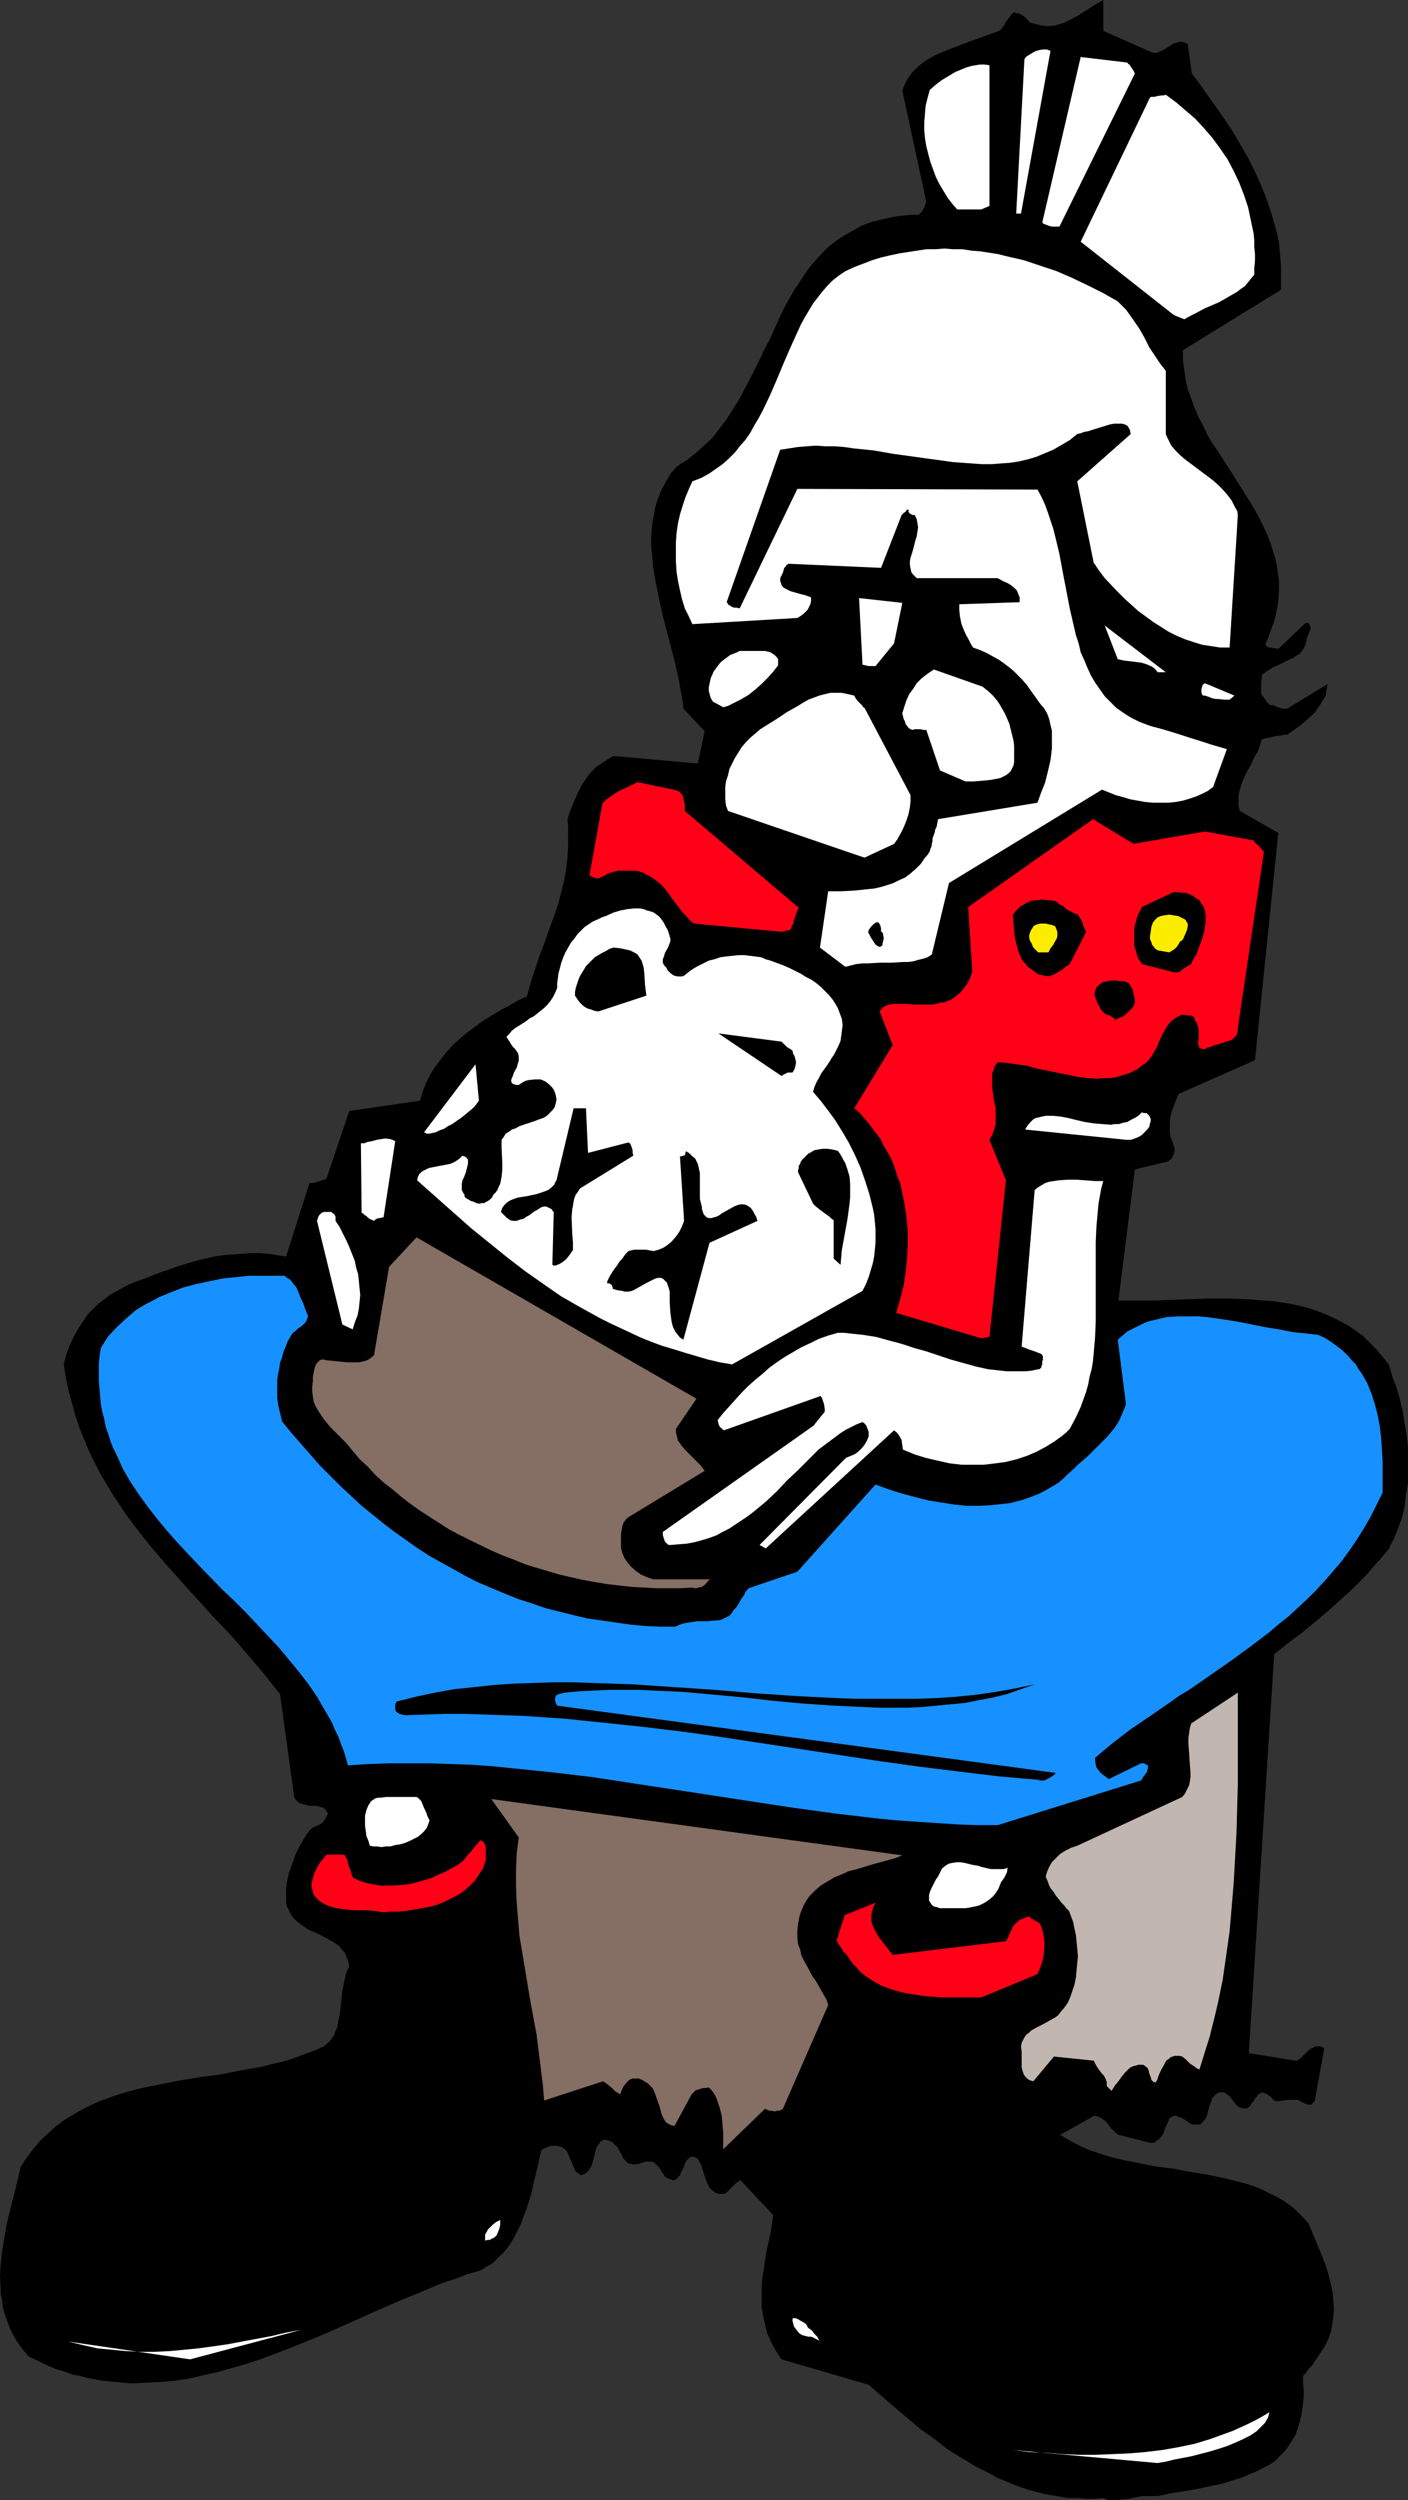
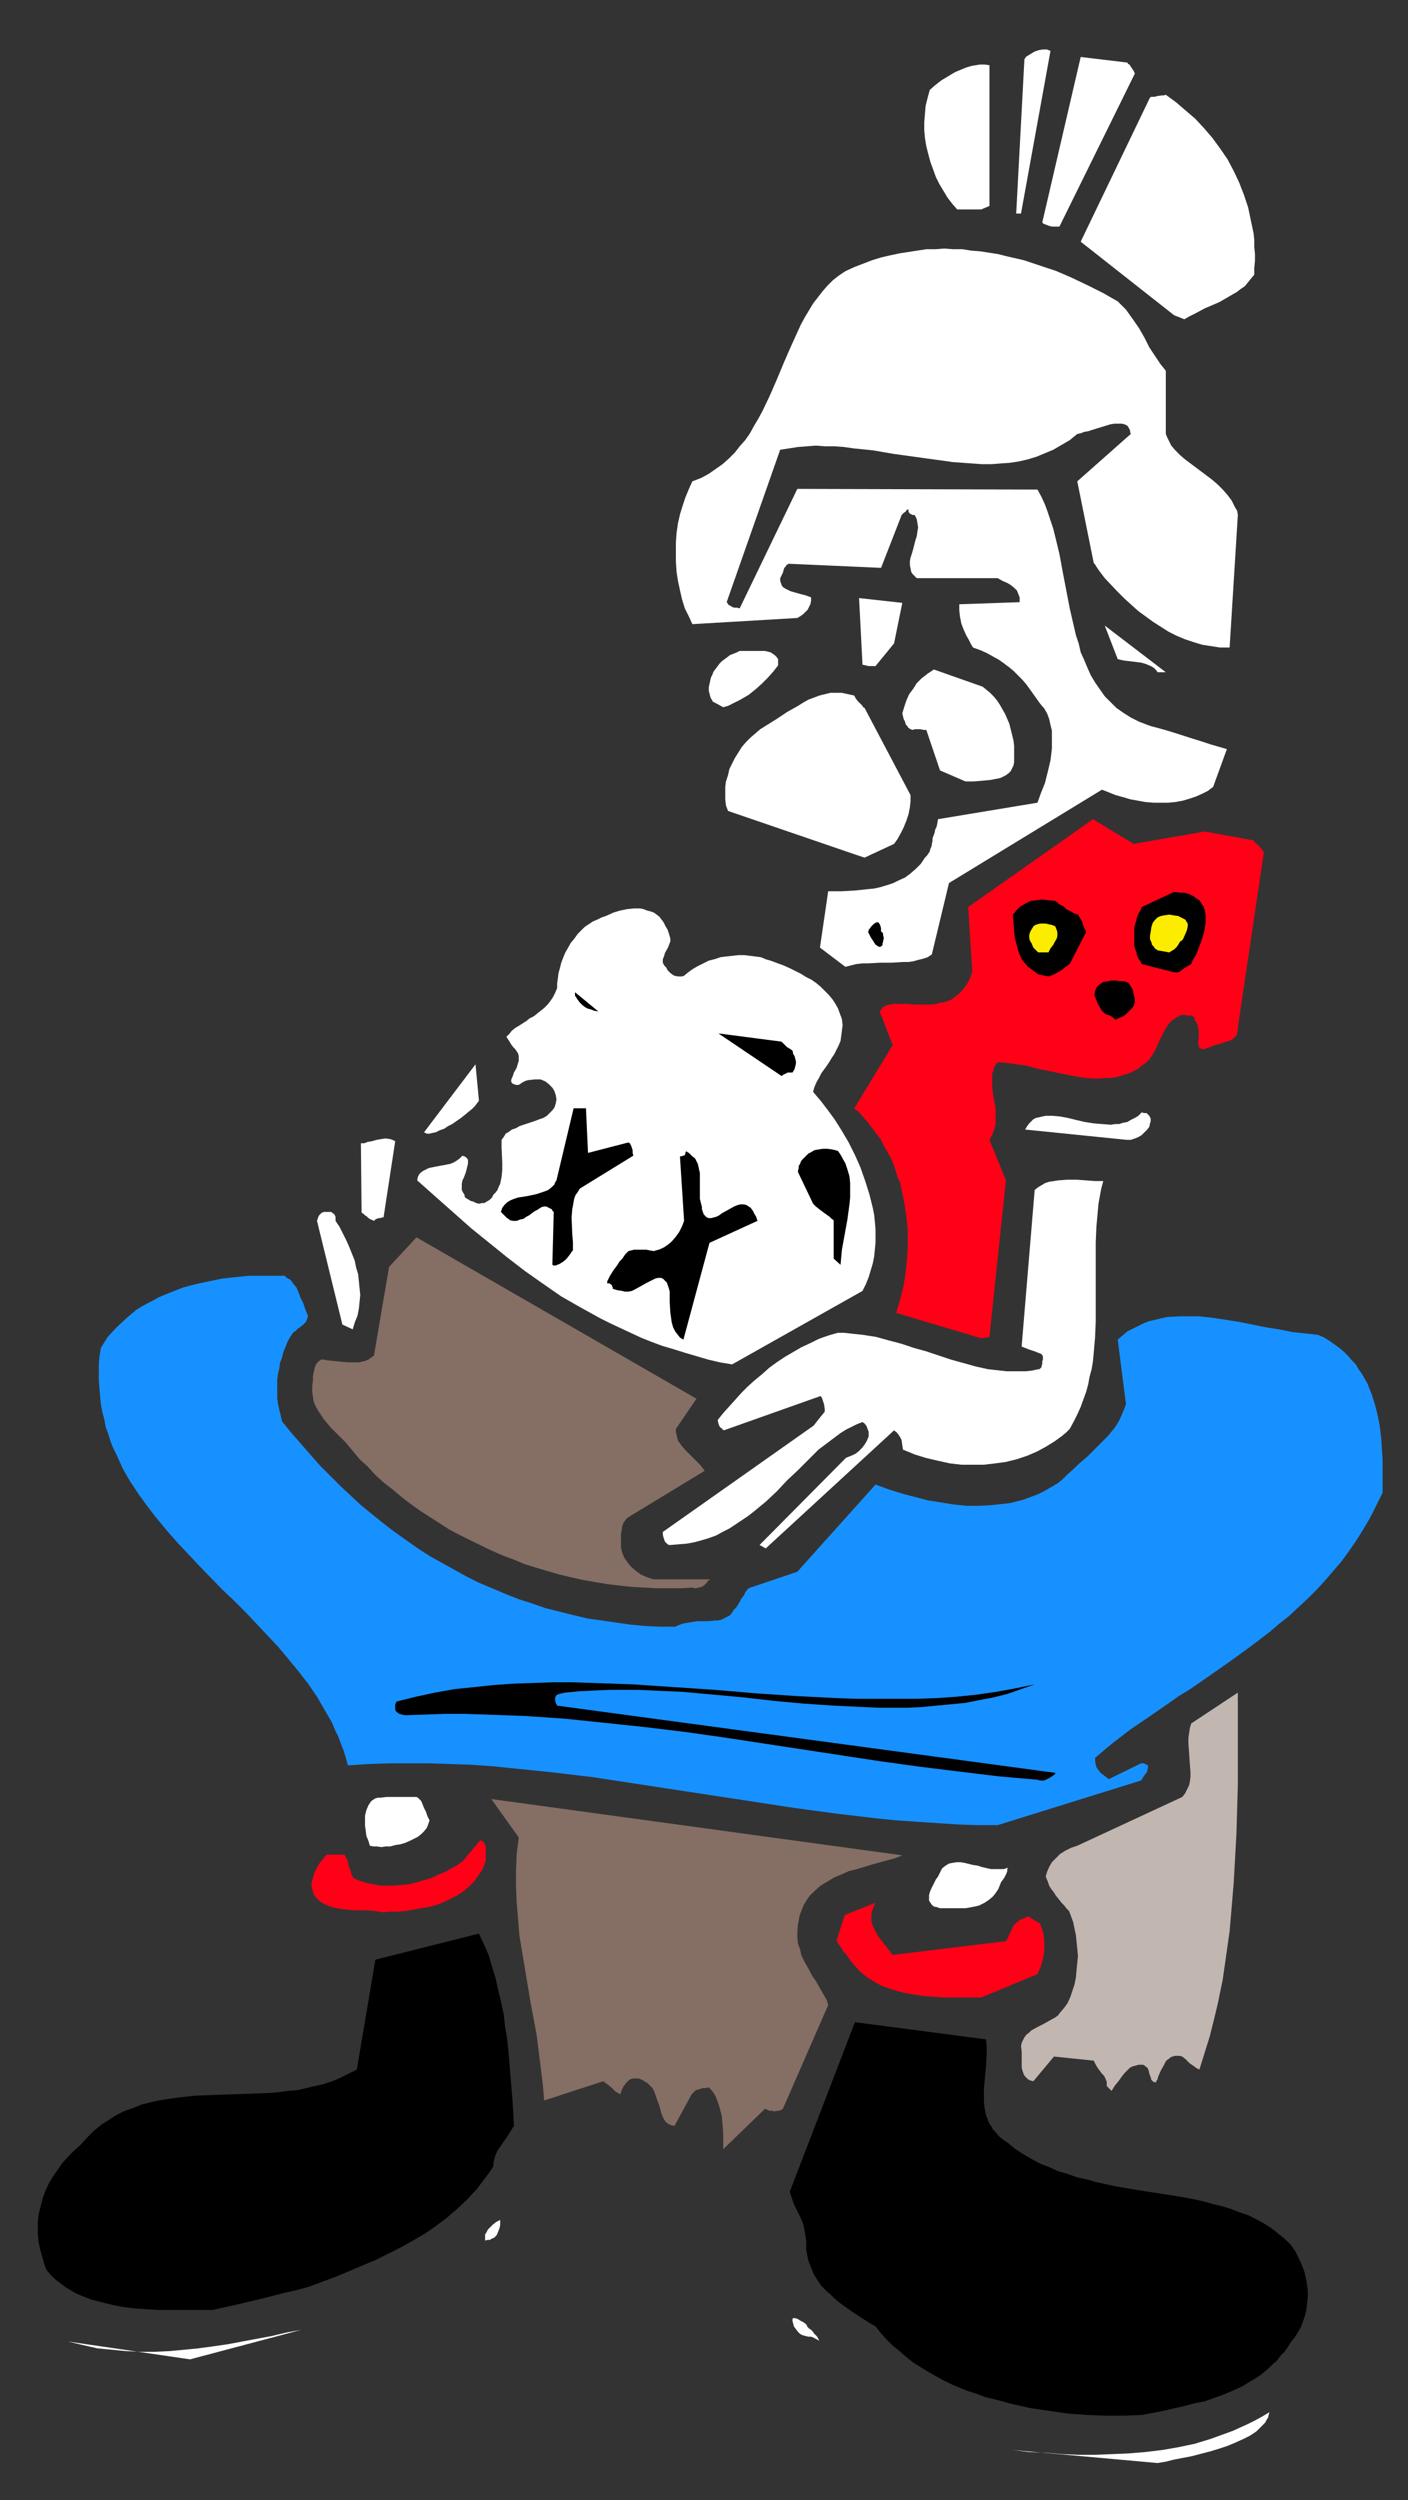
<svg xmlns="http://www.w3.org/2000/svg" xmlns:ns1="http://sodipodi.sourceforge.net/DTD/sodipodi-0.dtd" xmlns:ns2="http://www.inkscape.org/namespaces/inkscape" version="1.0" width="87.726mm" height="155.668mm" id="svg46" ns1:docname="Grandma with Jug.wmf">
  <rect width="100%" height="100%" fill="#333333" stroke="none" />
  <ns1:namedview id="namedview46" pagecolor="#ffffff" bordercolor="#000000" borderopacity="0.25" ns2:showpageshadow="2" ns2:pageopacity="0.0" ns2:pagecheckerboard="0" ns2:deskcolor="#d1d1d1" ns2:document-units="mm" />
  <defs id="defs1">
    <pattern id="WMFhbasepattern" patternUnits="userSpaceOnUse" width="6" height="6" x="0" y="0" />
  </defs>
-   <path style="fill:#000000;fill-opacity:1;fill-rule:evenodd;stroke:none" d="m 259.82,587.868 -2.101,0.162 h -2.101 l -1.939,-0.162 h -2.101 l -1.939,-0.323 -1.939,-0.323 -1.777,-0.323 -1.939,-0.485 -1.777,-0.485 -1.939,-0.646 -1.777,-0.646 -1.777,-0.808 -1.777,-0.646 -1.616,-0.97 -3.555,-1.778 -3.232,-1.939 -3.393,-2.101 -3.07,-2.424 -3.232,-2.262 -3.07,-2.585 -3.07,-2.585 -6.14,-5.333 -20.521,-5.979 -0.646,-0.97 -0.646,-0.97 -0.646,-1.131 -0.485,-0.97 -0.485,-1.131 -0.485,-0.97 -0.485,-2.101 -0.485,-2.101 -0.323,-2.101 v -2.262 -2.101 l 0.162,-2.101 0.323,-2.262 0.646,-4.201 0.969,-4.363 0.646,-4.201 -7.756,-8.241 -0.485,0.323 -0.485,0.323 -0.808,0.808 -0.323,0.323 -0.485,0.485 -0.485,0.485 -0.646,0.485 h -0.646 -0.808 l -0.485,-0.162 -0.485,-0.323 -0.485,-0.323 -0.485,-0.485 -0.323,-0.485 -0.323,-0.646 -0.485,-1.293 -0.485,-1.454 -0.485,-1.616 -0.808,-1.454 -0.485,-0.323 -0.485,-0.162 h -0.485 l -0.485,0.162 -0.323,0.323 -0.323,0.323 -0.323,0.485 -0.162,0.485 -0.485,1.131 -0.485,0.97 -0.162,0.485 -0.485,0.485 -0.323,0.323 -0.323,0.323 h -0.485 l -0.485,-0.162 -0.485,-0.162 -0.323,-0.162 -0.646,-0.323 -0.323,-0.646 -0.323,-0.323 -0.162,-0.323 -0.485,-0.808 -0.646,-0.646 -0.323,-0.323 -0.323,-0.323 -0.485,-0.162 h -0.323 -0.646 -0.485 l -1.454,0.485 -0.808,0.162 h -0.808 l -0.485,-0.162 h -0.485 l -0.323,-0.323 -0.323,-0.323 -0.646,-0.646 -0.323,-0.808 -0.485,-0.808 -0.485,-0.97 -0.323,-0.323 -0.485,-0.323 -0.323,-0.485 -0.646,-0.323 -0.485,-0.162 -0.646,-0.162 -0.646,0.162 -0.485,0.323 -0.323,0.485 -0.323,0.485 -0.323,0.485 -0.162,0.646 -0.323,1.293 -0.323,1.293 -0.162,0.646 -0.323,0.646 -0.323,0.485 -0.485,0.646 -0.646,0.485 -0.808,0.323 -0.485,-0.323 -0.485,-0.323 -0.485,-0.485 -0.162,-0.485 -0.485,-1.131 -0.969,-2.262 -0.162,-0.485 -0.323,-0.323 -0.485,-0.485 -0.485,-0.323 -0.485,-0.162 -0.646,-0.162 h -0.646 -0.808 l -0.485,0.162 -0.485,0.162 -0.646,0.323 -0.646,0.323 -0.808,3.555 -0.808,3.393 -0.808,3.555 -1.131,3.555 -0.646,1.616 -0.646,1.778 -0.808,1.616 -0.808,1.616 -0.969,1.616 -1.131,1.454 -1.293,1.293 -1.454,1.454 -0.646,0.485 -0.646,0.323 -0.646,0.323 -0.323,0.323 -0.485,0.162 -0.162,0.162 -0.323,0.162 v 0 l -2.908,0.808 -2.908,1.131 -3.07,0.97 -3.07,1.293 -3.07,1.293 -3.232,1.293 -6.302,2.747 -6.463,2.909 -6.625,2.909 -6.786,2.747 -3.393,1.293 -3.393,1.293 -3.393,1.131 -3.393,0.97 -3.393,0.97 -3.555,0.808 -3.393,0.808 -3.393,0.485 -3.555,0.323 -3.393,0.162 -3.393,0.162 -3.555,-0.323 -3.393,-0.323 -3.393,-0.646 -1.777,-0.485 -1.777,-0.323 -1.616,-0.646 -1.777,-0.485 -1.616,-0.646 -1.777,-0.808 L 8.564,555.389 6.786,554.581 5.655,553.288 4.686,551.995 3.878,550.864 3.07,549.41 2.424,548.117 1.939,546.824 1.454,545.532 0.969,544.077 0.646,542.785 0.485,541.33 0.162,539.876 V 538.583 L 0,535.675 l 0.162,-2.909 0.323,-2.909 0.485,-2.909 0.485,-2.909 0.646,-2.909 1.454,-5.656 0.646,-2.747 0.646,-2.747 1.454,-2.262 1.616,-2.101 1.616,-1.939 1.777,-1.616 1.777,-1.616 1.939,-1.454 2.101,-1.293 1.939,-1.131 2.262,-1.131 2.101,-0.97 2.262,-0.808 2.262,-0.808 2.262,-0.646 2.424,-0.646 2.262,-0.485 2.424,-0.485 4.847,-0.97 5.009,-0.808 4.847,-0.646 4.847,-0.97 4.686,-0.808 2.424,-0.646 2.262,-0.485 2.262,-0.646 2.101,-0.808 2.262,-0.808 2.101,-0.808 0.485,-0.323 0.646,-0.162 0.969,-0.808 0.808,-0.808 0.646,-0.97 0.485,-1.131 0.485,-1.131 0.162,-1.293 0.323,-1.293 0.323,-2.909 0.323,-2.909 0.323,-1.616 0.323,-1.454 0.323,-1.293 0.646,-1.293 -0.162,-0.808 -0.162,-0.646 -0.323,-0.808 -0.162,-0.485 -0.323,-0.646 -0.485,-0.485 -0.808,-0.97 -1.131,-0.808 -1.131,-0.646 -2.424,-1.293 -2.585,-1.131 -1.131,-0.808 -1.131,-0.808 -0.969,-0.808 -0.808,-1.131 -0.323,-0.646 -0.323,-0.646 -0.323,-0.646 -0.162,-0.808 v -1.131 -1.131 -1.131 l 0.162,-1.293 0.485,-2.262 0.808,-2.262 0.808,-2.262 0.969,-1.939 1.131,-1.939 1.131,-1.616 0.485,-0.485 0.485,-0.323 1.131,-0.485 0.646,-0.323 0.646,-0.646 0.162,-0.323 0.323,-0.323 0.162,-0.485 0.323,-0.646 -0.323,-0.485 -0.323,-0.485 -0.323,-0.323 -0.646,-0.162 -0.485,-0.162 -0.485,-0.162 h -1.293 l -1.131,-0.162 -0.646,-0.162 -0.485,-0.162 -0.485,-0.162 -0.485,-0.323 -0.485,-0.485 -0.323,-0.485 -3.393,-24.4 -3.716,-4.686 -3.716,-4.363 -3.878,-4.525 -4.039,-4.201 -7.917,-8.726 -3.878,-4.363 -3.716,-4.363 -3.555,-4.525 -1.777,-2.424 -1.616,-2.424 -1.616,-2.424 -1.454,-2.424 -1.454,-2.424 -1.293,-2.585 -1.293,-2.585 -1.131,-2.747 -1.131,-2.747 -0.969,-2.909 -0.808,-2.909 -0.808,-2.909 -0.646,-3.07 -0.485,-3.232 0.485,-1.939 0.646,-1.939 0.808,-1.778 0.808,-1.616 0.969,-1.616 0.969,-1.454 0.969,-1.454 1.293,-1.293 1.131,-1.131 1.293,-0.97 1.454,-1.131 1.454,-0.808 1.454,-0.808 1.454,-0.808 1.616,-0.646 1.777,-0.646 4.201,-1.616 4.201,-1.454 2.101,-0.646 2.101,-0.646 2.101,-0.485 2.101,-0.485 2.101,-0.323 2.101,-0.162 2.262,-0.162 2.101,-0.162 h 2.101 l 2.101,0.162 2.101,0.323 2.101,0.323 5.494,-17.29 h 0.485 0.323 l 1.131,-0.323 1.131,-0.323 0.485,-0.162 0.485,-0.323 5.332,-15.836 16.643,-2.424 0.646,-2.101 0.808,-2.101 0.969,-1.939 1.131,-1.778 1.454,-1.939 1.293,-1.616 1.616,-1.778 1.616,-1.454 1.777,-1.454 1.939,-1.454 1.777,-1.293 2.101,-1.293 1.939,-1.131 2.101,-1.131 1.939,-1.131 2.101,-0.97 0.646,-2.424 0.808,-2.585 1.616,-4.848 0.969,-2.424 0.808,-2.424 1.777,-4.848 0.808,-2.424 0.646,-2.585 0.646,-2.585 0.485,-2.747 0.323,-2.747 0.162,-2.909 v -3.07 -1.454 l -0.162,-1.616 0.485,-1.454 0.485,-1.293 0.485,-1.131 0.485,-1.131 0.485,-1.131 0.485,-0.97 0.485,-0.97 0.646,-0.97 0.646,-0.97 0.646,-0.808 0.646,-0.646 0.808,-0.808 0.969,-0.646 0.969,-0.646 0.969,-0.646 1.131,-0.646 19.874,1.778 1.616,-7.595 -5.009,-5.333 -0.162,-1.616 -0.323,-1.778 -0.646,-3.555 -0.808,-3.717 -0.969,-3.717 -0.969,-3.717 -0.969,-3.717 -0.808,-3.717 -0.808,-3.878 -0.646,-3.717 -0.162,-1.778 -0.162,-1.778 -0.162,-1.939 v -1.778 l 0.162,-1.778 0.162,-1.778 0.323,-1.616 0.323,-1.778 0.485,-1.616 0.646,-1.778 0.808,-1.616 0.808,-1.454 0.969,-1.616 1.293,-1.454 1.131,-0.808 1.131,-0.646 2.262,-1.778 1.939,-1.778 1.939,-1.778 1.616,-2.101 1.616,-2.101 1.454,-2.262 1.454,-2.262 1.293,-2.424 1.293,-2.424 2.424,-4.848 1.131,-2.424 1.293,-2.424 2.262,-5.009 1.131,-2.424 1.293,-2.262 1.293,-2.262 1.454,-2.101 1.454,-2.262 1.616,-1.939 1.616,-1.778 1.777,-1.778 2.101,-1.616 2.101,-1.293 1.131,-0.646 1.131,-0.646 1.131,-0.646 1.293,-0.485 1.293,-0.485 1.454,-0.323 1.293,-0.323 1.454,-0.323 1.616,-0.323 1.616,-0.162 1.616,-0.162 h 1.616 0.323 l 0.162,-0.162 0.323,-0.323 0.323,-0.323 0.162,-0.323 0.323,-0.646 0.162,-0.485 0.323,-0.808 -5.655,-26.178 0.646,-1.616 0.808,-1.454 0.969,-1.293 1.131,-1.131 1.131,-0.97 1.454,-0.97 1.454,-0.808 1.454,-0.646 1.616,-0.646 1.616,-0.646 3.393,-1.293 3.555,-1.293 3.555,-1.293 0.485,-0.323 0.323,-0.485 0.485,-0.646 0.323,-0.646 0.969,-1.293 0.323,-0.485 0.646,-0.485 0.485,0.162 0.646,0.162 0.485,0.162 0.485,0.323 0.808,0.646 0.808,0.97 1.293,0.323 1.293,0.323 1.131,0.162 h 1.131 l 1.131,-0.162 1.131,-0.323 0.969,-0.323 0.969,-0.485 1.939,-0.97 2.101,-1.293 L 257.558,1.293 259.82,0 v 7.272 l 11.311,5.009 0.485,0.162 h 0.646 l 0.485,-0.162 0.485,-0.162 0.969,-0.485 0.969,-0.646 0.969,-0.646 0.485,-0.162 0.485,-0.162 0.646,-0.162 h 0.646 l 0.646,0.162 0.646,0.323 0.969,6.948 1.939,2.585 1.939,2.747 1.939,2.747 1.939,2.747 1.939,2.909 1.777,3.07 1.777,3.07 1.616,3.232 1.454,3.232 1.293,3.232 1.131,3.393 0.969,3.393 0.485,1.778 0.323,1.778 0.162,1.778 0.162,1.939 0.162,1.778 v 1.778 1.778 1.939 L 278.563,82.411 v 2.424 l 0.323,2.262 0.323,2.262 0.485,2.262 0.808,2.101 0.808,2.262 0.808,1.939 1.131,2.101 0.969,2.101 1.131,1.939 2.585,3.878 2.585,4.04 2.424,3.878 2.424,3.878 1.131,2.101 0.969,1.939 0.969,2.101 0.808,2.101 0.646,2.101 0.646,2.101 0.323,2.262 0.323,2.262 v 2.262 l -0.162,2.424 -0.162,1.131 -0.485,2.424 -0.323,1.293 -0.485,1.293 -0.485,1.293 -0.485,1.454 -0.646,1.293 0.162,0.162 0.162,0.323 0.162,0.162 0.323,0.162 h 0.485 l 0.485,0.162 h 0.646 l 0.646,0.162 6.463,-6.14 h 0.485 l 0.162,0.162 0.323,0.323 v 0.162 l 0.162,0.323 v 0.323 l -0.162,0.646 -0.323,0.808 -0.323,0.646 -0.162,0.808 -0.162,0.808 -0.323,0.646 -0.323,0.646 -0.485,0.646 -0.485,0.485 -0.646,0.323 -0.646,0.485 -1.454,0.646 -1.616,0.808 -0.646,0.323 -0.808,0.323 -1.616,0.97 -0.646,0.485 -0.646,0.485 v 0.323 0.485 l -0.162,0.97 v 1.131 1.131 0.323 l 0.162,0.323 0.485,0.646 0.646,0.97 0.808,0.808 h 0.323 0.485 l 0.969,0.485 1.131,0.323 h 0.485 0.646 l 9.533,-5.817 -0.162,0.808 -0.162,0.97 -0.162,0.97 -0.485,0.808 -0.485,0.808 -0.485,0.808 -1.131,1.616 -1.616,1.454 -1.454,1.293 -1.777,1.293 -1.616,1.131 h -0.808 l -0.646,0.162 -1.293,0.162 -0.646,0.162 -0.646,0.162 -0.969,0.162 -0.969,0.323 -0.323,0.97 -0.323,0.97 -0.323,0.97 -0.646,0.97 -0.485,0.97 -0.485,1.131 -1.131,1.939 -0.969,2.262 -0.323,1.131 -0.323,0.97 -0.162,1.131 v 1.131 1.131 l 0.323,1.131 9.048,5.171 -5.494,53.487 -17.935,7.918 -0.646,1.454 -0.646,1.616 -0.485,1.454 -0.323,1.616 v 1.454 0.97 0.808 l 0.162,0.808 0.323,0.808 0.323,0.97 0.323,0.97 v 0.485 l -0.162,0.485 -0.162,0.485 -0.162,0.485 -0.323,0.485 -0.323,0.162 -0.323,0.323 -0.485,0.162 -7.433,1.778 -3.878,30.864 h 4.039 4.201 l 4.363,-0.162 4.363,-0.162 4.363,-0.162 h 4.363 l 4.363,0.162 4.363,0.323 2.101,0.162 2.101,0.323 2.101,0.323 2.101,0.485 1.939,0.485 1.939,0.646 2.101,0.808 1.777,0.808 1.939,0.97 1.777,0.97 1.616,1.131 1.777,1.293 1.454,1.454 1.616,1.616 1.454,1.778 1.454,1.778 0.808,2.747 0.969,2.585 0.808,2.747 0.646,2.747 0.485,2.909 0.485,2.909 0.323,2.747 v 2.909 2.909 2.747 l -0.485,2.747 -0.323,2.747 -0.646,2.747 -0.969,2.585 -0.969,2.424 -0.646,1.131 -0.485,1.131 -1.777,2.101 -1.777,1.939 -1.616,1.939 -1.777,1.778 -1.616,1.616 -1.777,1.616 -1.777,1.616 -1.616,1.454 -3.393,2.909 -3.393,2.747 -3.232,2.424 -3.232,2.585 -5.978,93.884 10.987,1.778 h 0.323 l 0.323,-0.162 0.323,-0.323 0.323,-0.162 0.808,-0.808 0.808,-0.808 0.808,-0.646 0.485,-0.162 0.485,-0.323 h 0.485 0.485 l 0.646,0.162 0.485,0.323 -2.262,12.443 -0.323,0.323 -0.323,0.323 -0.162,0.162 h -0.323 -0.485 l -0.485,-0.162 -0.646,-0.323 -0.323,-0.162 -0.323,-0.162 -0.485,-0.323 h -0.646 -0.808 -0.969 l -1.131,0.162 -1.131,0.162 h -0.323 -0.323 l -0.323,-0.162 -0.323,-0.323 -0.646,-0.646 -0.485,-0.323 -0.162,-0.162 -0.323,-0.162 -0.485,-0.162 -0.485,-0.162 -0.485,0.323 -0.485,0.323 -0.323,0.485 -0.323,0.323 -0.323,0.646 -0.485,0.485 -0.323,0.646 -0.646,0.485 -0.646,0.162 -0.485,-0.162 h -0.485 l -0.485,-0.323 -0.485,-0.323 -0.485,-0.646 -0.485,-0.646 -0.485,-0.646 -0.323,-0.323 -0.485,-0.323 -0.323,-0.323 -0.646,-0.162 h -0.646 l -0.485,0.162 -0.485,0.323 -0.485,0.485 -0.323,0.323 -0.162,0.485 -0.485,1.293 -0.323,1.131 -0.323,1.293 -0.323,0.646 -0.323,0.485 -0.485,0.485 -0.485,0.485 h -0.485 -0.485 -0.808 l -0.646,-0.323 -0.485,-0.323 -0.646,-0.485 -0.646,-0.323 -0.808,-0.323 -0.323,-0.162 -0.646,-0.162 -0.485,0.162 -0.485,0.323 -0.323,0.162 -0.162,0.485 -0.323,0.808 -0.485,0.97 -0.323,1.131 -0.323,0.485 -0.323,0.485 -0.323,0.485 -0.646,0.323 -0.485,0.485 -0.808,0.162 -7.756,-1.939 -0.646,-0.485 -0.646,-0.646 -0.646,-0.646 -0.485,-0.646 -0.485,-0.646 -0.808,-0.646 -0.808,-0.485 -0.485,-0.162 -0.646,-0.162 -8.079,4.525 1.616,0.97 1.777,0.97 1.616,0.808 1.777,0.808 1.939,0.646 1.939,0.646 1.777,0.485 1.939,0.485 4.039,0.808 4.039,0.808 4.039,0.485 4.201,0.808 4.039,0.646 3.878,0.808 1.939,0.485 1.939,0.485 1.777,0.485 1.939,0.646 1.777,0.808 1.616,0.808 1.616,0.808 1.616,0.97 1.616,1.131 1.454,1.293 1.293,1.293 1.293,1.454 1.616,3.878 1.616,3.878 0.808,2.101 0.646,2.101 0.485,1.939 0.485,2.101 0.162,2.101 0.162,1.939 -0.162,2.101 -0.323,2.101 -0.162,0.97 -0.323,0.97 -0.323,0.97 -0.485,0.97 -0.485,0.97 -0.646,0.97 -0.646,0.97 -0.646,0.97 -0.969,1.454 -0.646,0.646 -0.485,0.646 -0.323,0.485 -0.323,0.323 -0.323,0.323 v 0 1.616 l 0.162,1.616 v 1.616 l -0.162,1.454 -0.162,1.616 -0.323,1.616 -0.323,1.454 -0.485,1.454 -0.485,1.454 -0.808,1.293 -0.808,1.293 -0.969,1.293 -1.131,1.131 -1.131,1.131 -1.454,0.97 -1.616,0.808 -1.616,0.808 -1.616,0.646 -1.454,0.646 -1.616,0.485 -3.07,0.97 -3.07,0.646 -3.07,0.646 -2.908,0.485 -3.07,0.485 -2.908,0.646 h -0.969 -0.969 -1.777 l -1.777,0.323 -1.454,0.323 -1.616,0.162 -1.454,0.162 h -0.646 -0.808 l -0.808,-0.162 z" id="path1" />
  <path style="fill:#ffffff;fill-opacity:1;fill-rule:evenodd;stroke:none" d="m 272.585,579.627 -34.093,-3.07 3.878,0.485 3.878,0.162 3.878,0.323 3.878,0.162 h 4.039 l 3.878,-0.162 3.878,-0.162 3.878,-0.323 4.039,-0.485 3.716,-0.646 3.878,-0.808 3.716,-1.131 3.555,-1.293 1.777,-0.646 1.777,-0.808 1.777,-0.808 1.616,-0.808 1.777,-0.97 1.616,-0.97 -0.162,0.646 -0.162,0.646 -0.323,0.485 -0.323,0.646 -0.485,0.485 -1.131,1.131 -0.485,0.485 -1.454,0.97 -1.616,0.808 -1.777,0.808 -1.939,0.808 -1.939,0.646 -2.101,0.646 -4.363,1.131 -4.201,0.808 -1.939,0.485 z" id="path2" />
  <path style="fill:#000000;fill-opacity:1;fill-rule:evenodd;stroke:none" d="m 268.868,568.316 -4.201,0.162 h -4.363 l -4.363,-0.162 -4.363,-0.323 -4.524,-0.646 -4.363,-0.646 -4.363,-0.97 -4.201,-1.131 -2.101,-0.485 -2.101,-0.808 -2.101,-0.646 -1.939,-0.808 -1.939,-0.808 -1.939,-0.97 -1.777,-0.97 -1.939,-1.131 -1.616,-0.97 -1.777,-1.131 -1.616,-1.293 -1.454,-1.293 -1.616,-1.293 -1.454,-1.454 -1.293,-1.454 -1.293,-1.616 -1.131,-0.646 -1.293,-0.808 -2.747,-1.778 -2.747,-1.939 -1.293,-0.97 -1.131,-1.131 -1.293,-1.131 -1.131,-1.131 -0.969,-1.454 -0.808,-1.293 -0.646,-1.616 -0.646,-1.616 -0.323,-1.616 -0.162,-0.97 v -0.97 -1.131 l -0.162,-0.97 -0.162,-0.97 -0.162,-0.97 -0.162,-0.808 -0.323,-0.808 -0.646,-1.454 -0.646,-1.293 -0.646,-1.293 -0.485,-1.454 -0.485,-1.454 15.35,-39.913 30.862,4.04 0.162,1.616 v 1.616 l -0.162,3.232 -0.162,1.616 -0.162,1.778 -0.162,1.616 v 1.616 1.616 l 0.162,1.454 0.323,1.616 0.485,1.293 0.323,0.808 0.485,0.646 0.323,0.646 0.646,0.646 0.485,0.646 0.646,0.646 0.808,0.646 0.808,0.485 1.777,1.454 1.939,1.293 1.939,1.131 2.101,1.131 2.101,0.808 2.101,0.97 2.262,0.646 2.262,0.808 2.262,0.485 2.262,0.646 4.524,0.97 4.686,0.808 9.372,1.454 4.524,0.808 2.101,0.485 2.262,0.646 2.101,0.485 2.101,0.646 2.101,0.808 1.939,0.646 1.939,0.97 1.777,0.97 1.777,1.131 1.616,1.293 1.616,1.293 1.454,1.454 0.969,1.454 0.808,1.616 0.646,1.454 0.646,1.616 0.323,1.454 0.323,1.616 0.162,1.454 v 1.454 l -0.162,1.616 -0.162,1.454 -0.323,1.293 -0.485,1.454 -0.485,1.293 -0.646,1.131 -0.808,1.293 -0.808,0.97 -0.808,1.293 -0.808,1.131 -0.969,0.97 -0.808,1.131 -0.969,0.808 -0.969,0.97 -1.939,1.616 -2.101,1.293 -2.101,1.293 -2.101,0.97 -2.262,0.97 -2.262,0.808 -2.262,0.808 -2.424,0.485 -2.424,0.646 -5.009,1.131 -2.424,0.485 z" id="path3" />
  <path style="fill:#ffffff;fill-opacity:1;fill-rule:evenodd;stroke:none" d="m 44.758,555.227 -28.761,-4.201 3.393,0.808 3.555,0.808 3.393,0.323 3.393,0.323 3.393,0.162 h 3.393 l 3.393,-0.162 3.393,-0.323 3.393,-0.323 3.555,-0.485 3.393,-0.485 3.393,-0.646 6.948,-1.293 3.393,-0.808 3.555,-0.646 z" id="path4" />
  <path style="fill:#ffffff;fill-opacity:1;fill-rule:evenodd;stroke:none" d="m 191.472,550.056 -0.485,-0.162 h -0.646 l -0.646,-0.162 -0.646,-0.162 -0.646,-0.323 -0.485,-0.485 -0.485,-0.646 -0.485,-0.646 -0.162,-0.646 -0.162,-0.646 v -0.323 -0.162 l 0.162,-0.162 v 0 h 0.323 0.162 l 0.485,0.162 0.323,0.162 0.485,0.323 0.646,0.323 0.646,0.485 0.162,0.323 0.162,0.323 0.323,0.323 0.485,0.323 0.323,0.323 0.485,0.646 0.646,0.646 0.485,0.97 z" id="path5" />
  <path style="fill:#000000;fill-opacity:1;fill-rule:evenodd;stroke:none" d="m 50.09,543.593 h -2.424 -2.424 -2.585 -2.585 -2.747 l -2.747,-0.162 -2.585,-0.162 -2.747,-0.323 -2.585,-0.485 -2.585,-0.646 -2.585,-0.646 -2.424,-0.97 -1.131,-0.485 -1.131,-0.646 -1.131,-0.646 -1.939,-1.454 -0.969,-0.808 -0.969,-0.97 -0.808,-0.97 -0.485,-1.131 -0.323,-1.131 -0.646,-2.262 -0.485,-2.262 -0.162,-2.101 v -1.939 l 0.162,-2.101 0.485,-1.939 0.485,-1.939 0.646,-1.778 0.808,-1.778 0.969,-1.616 1.131,-1.616 1.131,-1.616 1.293,-1.454 1.454,-1.454 1.454,-1.293 1.616,-1.778 1.616,-1.616 1.777,-1.454 1.777,-1.131 1.777,-1.131 1.939,-0.97 1.939,-0.646 1.939,-0.808 1.939,-0.485 2.101,-0.485 2.101,-0.323 2.101,-0.323 4.363,-0.485 4.363,-0.162 4.363,-0.162 4.524,-0.162 4.363,-0.162 2.101,-0.162 2.262,-0.323 2.101,-0.162 2.101,-0.485 2.101,-0.485 2.101,-0.485 1.939,-0.646 1.939,-0.808 1.939,-0.97 1.939,-0.97 4.363,-25.855 24.399,-6.14 1.131,2.424 1.131,2.585 0.808,2.747 0.808,2.585 0.646,2.909 0.646,2.747 0.646,2.909 0.323,2.909 0.485,2.909 0.323,2.909 0.485,5.979 0.485,5.817 0.323,5.817 -0.808,1.293 -0.808,1.293 -0.808,1.131 -0.646,0.97 -0.808,1.131 -0.485,1.131 -0.162,0.485 -0.162,0.646 -0.162,0.808 v 0.646 l -0.969,1.454 -0.969,1.293 -0.969,1.293 -0.969,1.293 -2.262,2.424 -2.424,2.262 -2.424,2.101 -2.585,1.939 -2.585,1.778 -2.747,1.616 -2.908,1.616 -2.908,1.454 -2.908,1.454 -3.07,1.293 -6.14,2.585 -6.463,2.424 -2.908,0.808 -2.908,0.646 -5.655,1.454 -5.494,1.293 -2.908,0.646 z" id="path6" />
  <path style="fill:#ffffff;fill-opacity:1;fill-rule:evenodd;stroke:none" d="m 114.237,527.272 v -0.808 -0.646 l 0.323,-0.485 0.323,-0.646 0.485,-0.485 0.646,-0.646 0.808,-0.646 0.969,-0.485 v 0.323 0.808 l -0.162,0.808 -0.323,0.808 -0.323,0.808 -0.323,0.323 -0.323,0.323 -0.485,0.162 -0.485,0.323 h -0.485 z" id="path7" />
  <path style="fill:#856e64;fill-opacity:1;fill-rule:evenodd;stroke:none" d="m 170.305,505.78 v -1.778 -1.939 l -0.162,-2.101 -0.162,-1.939 -0.485,-1.939 -0.323,-0.97 -0.323,-0.97 -0.323,-0.808 -0.485,-0.808 -0.485,-0.646 -0.646,-0.646 -0.969,0.162 h -0.485 l -0.485,0.162 -0.485,0.162 -0.646,0.162 -0.485,0.485 -0.485,0.485 -4.039,7.433 -0.808,-0.162 -0.646,-0.323 -0.485,-0.323 -0.485,-0.646 -0.323,-0.646 -0.323,-0.808 -0.485,-1.778 -0.646,-1.778 -0.323,-0.97 -0.323,-0.808 -0.323,-0.646 -0.646,-0.646 -0.485,-0.485 -0.808,-0.485 -0.485,-0.323 -0.485,-0.162 -0.323,-0.162 h -0.485 -0.485 -0.485 l -0.485,0.162 -0.323,0.162 -0.323,0.323 -0.323,0.323 -0.646,0.808 -0.485,0.97 -0.323,0.97 -1.131,-0.646 -0.808,-0.808 -0.969,-0.808 -1.131,-0.808 -13.896,4.525 -0.323,-3.878 -0.485,-3.878 -0.485,-3.878 -0.485,-3.878 -1.454,-7.756 -1.293,-7.756 -0.646,-3.878 -0.646,-3.878 -0.323,-3.878 -0.323,-3.878 -0.162,-3.878 v -3.717 l 0.162,-4.04 0.485,-3.717 -6.463,-9.049 96.786,13.25 -1.616,0.646 -1.777,0.485 -3.555,0.97 -3.716,1.131 -1.939,0.485 -1.777,0.808 -1.616,0.646 -1.616,0.97 -1.616,0.97 -1.293,1.131 -1.293,1.293 -0.485,0.646 -0.485,0.808 -0.485,0.808 -0.323,0.808 -0.323,0.808 -0.323,0.97 -0.162,0.97 -0.162,0.808 -0.162,1.616 v 1.616 l 0.162,1.454 0.485,1.293 0.323,1.454 0.646,1.293 0.646,1.131 1.293,2.424 0.808,1.131 0.646,1.131 1.293,2.262 0.646,1.131 0.323,1.131 -10.664,24.4 -0.485,0.323 -0.485,0.162 h -0.485 l -0.485,0.162 -0.485,-0.162 h -0.646 l -0.485,-0.162 -0.646,-0.323 z" id="path8" />
  <path style="fill:#c2b6b1;fill-opacity:1;fill-rule:evenodd;stroke:none" d="m 260.628,490.914 v -0.485 -0.485 l -0.323,-0.808 -0.323,-0.646 -0.485,-0.485 -0.485,-0.646 -0.485,-0.646 -0.485,-0.808 -0.485,-0.97 -9.372,-0.97 -4.847,5.817 -0.646,-0.162 -0.646,-0.323 -0.323,-0.323 -0.323,-0.323 -0.323,-0.485 -0.162,-0.485 -0.162,-0.485 -0.162,-0.646 v -1.131 -1.293 -1.293 l -0.162,-1.293 0.162,-0.808 0.323,-0.646 0.323,-0.646 0.485,-0.646 0.646,-0.485 0.485,-0.485 1.454,-0.808 1.293,-0.646 1.454,-0.808 1.454,-0.808 0.646,-0.485 0.485,-0.646 0.969,-1.131 0.808,-1.131 0.646,-1.454 0.485,-1.454 0.485,-1.454 0.323,-1.616 0.162,-1.778 0.162,-1.616 0.162,-1.616 -0.162,-1.778 -0.162,-1.616 -0.162,-1.616 -0.323,-1.454 -0.323,-1.616 -0.485,-1.293 -0.485,-1.293 -0.646,-0.646 -0.485,-0.646 -0.646,-0.646 -0.485,-0.646 -0.808,-0.97 -0.485,-0.808 -0.646,-0.808 -0.485,-0.808 -0.323,-0.97 -0.485,-1.131 0.323,-1.131 0.485,-1.131 0.646,-1.131 0.969,-0.97 0.969,-0.97 1.293,-0.808 1.293,-0.646 1.454,-0.485 24.722,-11.473 0.646,-0.808 0.485,-0.97 0.485,-0.97 0.162,-0.808 0.162,-1.131 v -1.131 l -0.162,-2.101 -0.162,-2.424 -0.162,-2.262 v -1.293 l 0.162,-1.131 0.162,-1.131 0.323,-1.131 10.987,-7.272 v 10.665 5.494 5.656 l -0.162,5.656 -0.162,5.656 -0.323,5.817 -0.323,5.817 -0.485,5.817 -0.485,5.656 -0.808,5.656 -0.808,5.656 -1.131,5.494 -0.646,2.747 -0.646,2.585 -0.646,2.585 -1.616,5.171 -0.808,2.585 -0.646,-0.323 -0.646,-0.485 -0.969,-0.646 -0.969,-0.97 -0.808,-0.646 -0.646,-0.162 h -0.646 -0.485 l -0.485,0.162 -0.485,0.162 -0.323,0.323 -0.485,0.323 -0.323,0.323 -0.485,0.97 -0.646,1.131 -0.646,1.454 -0.162,0.646 -0.485,0.808 -0.323,-0.162 h -0.162 l -0.323,-0.323 -0.162,-0.162 -0.162,-0.646 -0.323,-0.808 -0.162,-0.808 -0.323,-0.646 -0.323,-0.162 -0.323,-0.323 -0.323,-0.162 h -0.485 -0.646 l -0.485,0.162 -0.646,0.162 -0.485,0.162 -0.485,0.323 -0.323,0.323 -0.808,0.808 -0.646,0.808 -0.808,1.131 -0.808,0.97 -0.808,1.293 z" id="path9" />
  <path style="fill:#ff0017;fill-opacity:1;fill-rule:evenodd;stroke:none" d="m 231.059,470.069 h -4.363 -4.524 l -2.262,-0.162 -2.101,-0.162 -2.262,-0.323 -2.101,-0.323 -1.939,-0.485 -2.101,-0.646 -1.777,-0.646 -1.777,-0.97 -1.777,-1.131 -0.808,-0.646 -0.808,-0.646 -0.646,-0.808 -0.808,-0.808 -0.646,-0.808 -0.646,-0.97 -0.485,-0.646 -0.646,-0.646 -0.323,-0.646 -0.485,-0.646 -0.323,-0.485 -0.162,-0.323 -0.162,-0.323 h -0.162 l 1.939,-6.14 7.271,-2.909 -0.485,0.97 -0.323,0.97 -0.162,0.808 v 0.808 0.808 l 0.162,0.646 0.323,0.808 0.323,0.646 0.808,1.454 1.131,1.454 1.131,1.454 1.131,1.454 26.661,-3.232 0.485,-0.808 0.323,-0.808 0.485,-0.97 0.323,-0.808 0.646,-0.808 0.485,-0.323 0.323,-0.323 0.485,-0.323 0.646,-0.162 0.485,-0.323 0.808,-0.162 0.323,0.323 0.162,0.162 h 0.162 l 0.162,0.162 h 0.162 v 0.162 h 0.162 l 0.485,0.323 0.323,0.162 0.323,0.162 0.323,0.323 0.485,1.293 0.323,1.454 0.162,1.454 v 1.616 l -0.162,1.616 -0.323,1.454 -0.485,1.454 -0.323,0.646 -0.323,0.808 z" id="path10" />
  <path style="fill:#ff0017;fill-opacity:1;fill-rule:evenodd;stroke:none" d="m 90.161,450.031 -0.969,-0.162 -0.969,-0.162 -2.262,-0.162 h -1.131 -1.131 l -2.262,-0.162 -1.131,-0.162 -1.131,-0.162 -1.131,-0.323 -0.969,-0.323 -0.969,-0.485 -0.808,-0.485 -0.808,-0.808 -0.646,-0.808 -0.162,-0.646 -0.162,-0.646 -0.162,-0.646 v -0.646 l 0.323,-1.293 0.323,-1.131 0.646,-1.293 0.646,-1.131 0.808,-0.97 0.808,-0.97 h 4.201 l 0.323,0.646 0.323,0.485 0.323,1.293 0.162,0.646 0.323,0.646 0.162,0.808 0.485,0.97 1.454,0.646 1.454,0.485 1.616,0.323 1.616,0.323 h 1.777 1.777 l 1.777,-0.162 1.777,-0.162 1.777,-0.485 1.777,-0.485 1.616,-0.485 1.616,-0.808 1.616,-0.646 1.454,-0.808 1.454,-0.808 1.293,-0.97 0.646,-0.808 0.646,-0.808 0.485,-0.485 0.485,-0.646 0.969,-1.131 0.808,-0.97 0.323,0.162 0.323,0.162 0.162,0.162 0.162,0.323 0.323,0.646 v 0.646 0.646 0.808 0.646 0.646 l -0.323,0.808 -0.323,0.97 -0.969,1.454 -0.969,1.454 -1.293,1.293 -1.293,1.131 -1.454,0.97 -1.616,0.808 -1.616,0.808 -1.616,0.646 -1.777,0.485 -1.939,0.323 -1.777,0.323 -1.777,0.323 -1.939,0.162 h -1.777 z" id="path11" />
  <path style="fill:#ffffff;fill-opacity:1;fill-rule:evenodd;stroke:none" d="m 227.342,449.062 h -5.494 -0.485 l -0.485,-0.162 -0.485,-0.162 h -0.323 l -0.485,-0.323 -0.162,-0.162 -0.323,-0.485 -0.323,-0.485 v -0.646 -0.646 l 0.162,-0.646 0.323,-0.808 0.323,-0.646 0.808,-1.616 0.485,-0.646 0.323,-0.646 0.323,-0.646 0.323,-0.646 0.808,-0.646 0.808,-0.485 0.808,-0.162 0.969,-0.162 h 0.969 l 0.969,0.162 1.939,0.485 1.131,0.162 0.969,0.323 2.101,0.485 h 0.969 1.131 0.969 l 0.969,-0.323 -0.162,0.323 v 0.485 l -0.162,0.485 -0.485,0.97 -0.323,0.485 -0.485,0.646 -0.323,0.808 -0.323,0.808 -0.646,0.97 -0.646,0.808 -0.969,0.808 -0.969,0.646 -0.646,0.323 -0.646,0.323 -0.646,0.162 -0.808,0.162 -0.808,0.162 z" id="path12" />
  <path style="fill:#ffffff;fill-opacity:1;fill-rule:evenodd;stroke:none" d="m 87.091,434.357 -0.323,-1.131 -0.485,-1.131 -0.162,-1.293 -0.162,-1.131 v -1.293 -1.131 l 0.323,-1.293 0.485,-1.131 0.323,-0.485 0.323,-0.485 0.485,-0.323 0.485,-0.323 0.646,-0.162 h 0.646 l 1.293,-0.162 h 1.616 1.454 1.616 1.616 0.323 0.485 l 0.323,0.162 0.323,0.323 0.485,0.485 0.323,0.808 0.323,0.808 0.485,0.97 0.323,0.97 0.485,0.97 -0.323,0.97 -0.323,0.808 -0.646,0.808 -0.646,0.646 -0.808,0.646 -0.969,0.485 -0.969,0.485 -1.131,0.485 -1.131,0.323 -1.131,0.162 -1.131,0.323 h -1.131 l -0.969,0.162 -1.131,-0.162 h -0.808 z" id="path13" />
  <path style="fill:#1791ff;fill-opacity:1;fill-rule:evenodd;stroke:none" d="m 234.937,429.509 h -4.847 l -4.686,-0.162 -4.847,-0.323 -4.847,-0.323 -4.686,-0.323 -4.847,-0.485 -9.533,-1.131 -9.533,-1.293 -9.533,-1.454 -19.066,-2.909 -9.533,-1.454 -9.533,-1.454 -9.533,-1.131 -9.533,-0.97 -4.847,-0.485 -4.686,-0.323 -4.847,-0.162 -4.847,-0.162 H 96.301 91.616 l -4.847,0.162 -4.847,0.323 -0.485,-1.778 -0.485,-1.616 -0.646,-1.616 -0.646,-1.778 -0.808,-1.616 -0.646,-1.616 -1.777,-3.07 -1.777,-3.07 -2.101,-3.07 -2.262,-2.909 -2.262,-2.747 -2.424,-2.909 -2.585,-2.747 -2.585,-2.747 -2.585,-2.747 -2.747,-2.747 -2.747,-2.585 -5.332,-5.494 -2.585,-2.747 -2.585,-2.747 -2.424,-2.747 -2.424,-2.909 -2.262,-2.909 -2.101,-2.909 -1.939,-2.909 -1.777,-3.07 -1.454,-3.232 -0.808,-1.616 -0.646,-1.616 -0.485,-1.616 -0.646,-1.778 -0.323,-1.778 -0.485,-1.778 -0.323,-1.778 -0.162,-1.778 -0.162,-1.778 -0.162,-1.939 v -1.778 -2.101 l 0.162,-1.939 0.323,-1.939 0.808,-1.293 0.808,-1.293 2.101,-2.262 2.262,-2.101 1.131,-0.97 1.131,-0.97 1.293,-0.808 1.454,-0.808 1.293,-0.646 1.454,-0.808 2.747,-1.131 2.908,-1.131 3.07,-0.808 3.07,-0.646 3.07,-0.646 3.07,-0.323 3.07,-0.323 h 2.908 2.747 2.908 l 0.485,0.485 0.646,0.323 0.485,0.485 0.323,0.485 0.808,0.97 0.485,1.131 0.485,1.293 0.646,1.293 0.485,1.454 0.646,1.616 -0.323,0.808 -0.162,0.485 -0.485,0.485 -0.323,0.323 -0.646,0.485 -0.485,0.323 -0.485,0.485 -0.646,0.485 -0.646,0.97 -0.646,1.131 -0.485,1.293 -0.485,1.131 -0.323,1.293 -0.485,1.293 -0.162,1.293 -0.323,1.454 -0.162,1.293 v 1.454 1.293 1.454 l 0.162,1.293 0.323,1.454 0.323,1.293 0.323,1.454 2.101,2.585 2.262,2.585 2.262,2.585 2.262,2.585 2.424,2.424 2.424,2.424 2.424,2.262 2.424,2.262 2.585,2.101 2.585,2.101 2.747,2.101 2.747,1.939 2.747,1.939 2.747,1.778 2.908,1.616 2.908,1.616 2.908,1.616 2.908,1.454 3.07,1.293 3.07,1.293 3.232,1.293 3.07,0.97 3.232,1.131 3.232,0.808 3.232,0.808 3.393,0.808 3.393,0.485 3.393,0.485 3.393,0.485 3.393,0.323 3.555,0.162 h 3.555 l 1.131,-0.485 0.969,-0.323 1.131,-0.162 0.969,-0.162 0.969,-0.162 h 0.808 1.777 l 1.616,-0.162 h 0.646 l 0.808,-0.162 0.646,-0.323 0.646,-0.323 0.646,-0.323 0.485,-0.485 0.485,-0.808 0.646,-0.646 0.808,-1.293 0.323,-0.646 0.485,-0.646 0.323,-0.485 0.162,-0.485 0.808,-0.97 11.472,-3.878 18.42,-20.522 3.07,1.131 3.07,0.97 3.07,0.808 3.07,0.808 3.07,0.485 3.07,0.485 3.07,0.323 h 2.908 l 2.908,-0.162 2.908,-0.323 1.454,-0.162 1.293,-0.323 1.293,-0.323 1.454,-0.485 1.293,-0.485 1.293,-0.485 1.293,-0.646 1.131,-0.646 1.131,-0.646 1.293,-0.808 1.131,-0.97 0.969,-0.97 1.293,-1.131 1.131,-1.131 1.131,-0.97 1.131,-0.97 0.969,-0.97 0.969,-0.97 1.939,-1.939 0.808,-0.808 0.808,-0.97 0.808,-0.97 0.646,-0.97 0.646,-1.131 0.485,-1.131 0.485,-1.131 0.485,-1.293 -1.939,-15.19 1.131,-0.97 1.131,-0.97 1.293,-0.646 1.293,-0.646 1.293,-0.646 1.293,-0.485 1.454,-0.323 1.293,-0.323 1.454,-0.323 2.908,-0.162 h 1.454 3.07 l 3.07,0.323 3.232,0.485 3.07,0.485 6.463,1.293 3.07,0.485 3.232,0.646 3.07,0.323 2.908,0.323 1.454,0.646 1.293,0.808 1.131,0.808 1.131,0.808 1.131,0.97 0.969,0.97 0.808,0.97 0.969,0.97 0.646,1.131 0.808,1.131 1.293,2.262 0.485,1.293 0.485,1.131 0.808,2.585 0.646,2.585 0.485,2.585 0.323,2.747 0.162,2.585 0.162,2.585 v 2.585 2.585 2.424 l -1.454,2.909 -1.454,2.909 -1.616,2.747 -1.616,2.585 -1.777,2.585 -1.777,2.424 -1.939,2.262 -1.939,2.262 -2.101,2.262 -2.101,2.101 -2.101,1.939 -2.262,2.101 -2.262,1.778 -2.262,1.939 -4.686,3.555 -4.686,3.393 -4.847,3.393 -4.686,3.232 -2.424,1.454 -2.262,1.616 -4.686,3.232 -4.524,3.07 -4.201,3.232 -1.939,1.616 -2.101,1.778 v 0.323 0.485 l 0.162,0.808 0.162,0.646 0.485,0.646 0.485,0.646 0.646,0.485 1.293,0.97 7.594,-3.717 h 0.646 l 0.323,0.162 0.323,0.162 0.323,0.162 v 0.323 0.323 l -0.162,0.485 v 0.323 l -0.485,0.646 -0.485,0.646 -0.162,0.323 -0.323,0.485 v 0 z" id="path14" />
  <path style="fill:#000000;fill-opacity:1;fill-rule:evenodd;stroke:none" d="m 244.47,418.844 -9.21,-0.808 -9.372,-1.131 -9.21,-1.131 -9.372,-1.293 -37.163,-5.656 -9.21,-1.293 -9.372,-1.131 -9.21,-0.97 -9.372,-0.97 -9.372,-0.646 -4.686,-0.162 -4.686,-0.162 -4.686,-0.162 h -4.847 l -4.686,0.162 -4.686,0.162 -0.646,-0.162 -0.646,-0.162 -0.485,-0.323 -0.323,-0.323 -0.162,-0.323 v -0.646 -0.646 l 0.323,-0.646 4.524,-1.131 4.524,-0.97 4.524,-0.808 4.686,-0.485 4.524,-0.485 4.686,-0.323 4.686,-0.162 4.686,-0.162 h 4.686 l 4.847,0.162 4.686,0.162 4.686,0.162 9.533,0.646 9.695,0.646 9.533,0.808 9.533,0.646 9.533,0.485 4.686,0.162 h 4.847 4.686 4.686 l 4.686,-0.162 4.686,-0.323 4.686,-0.485 4.524,-0.646 4.524,-0.808 4.686,-0.97 -3.232,1.131 -3.232,1.131 -3.232,0.808 -3.393,0.646 -3.232,0.646 -3.393,0.323 -3.393,0.323 -3.393,0.323 -3.393,0.162 h -3.555 -3.393 l -3.555,-0.162 -6.948,-0.323 -7.109,-0.485 -7.109,-0.646 -6.948,-0.808 -7.109,-0.646 -7.109,-0.646 -7.109,-0.323 -3.393,-0.162 h -3.555 -3.393 l -3.555,0.162 -3.393,0.162 -3.393,0.323 -0.808,0.162 -0.646,0.162 -0.485,0.162 -0.323,0.323 -0.162,0.485 v 0.485 l 0.162,0.646 0.323,0.646 117.468,15.836 h -0.162 v 0.162 l -0.323,0.323 -0.485,0.323 -0.485,0.323 -0.646,0.323 -0.646,0.323 h -0.646 -0.485 z" id="path15" />
  <path style="fill:#856e64;fill-opacity:1;fill-rule:evenodd;stroke:none" d="m 163.034,373.599 -2.747,0.162 h -2.908 -2.908 l -2.908,-0.162 -2.908,-0.162 -2.908,-0.323 -2.747,-0.323 -2.908,-0.485 -2.747,-0.485 -2.908,-0.646 -2.747,-0.646 -2.747,-0.808 -2.747,-0.808 -2.585,-0.808 -2.747,-1.131 -2.585,-0.97 -2.585,-1.131 -5.009,-2.424 -2.585,-1.293 -2.424,-1.293 -2.262,-1.454 -4.524,-2.909 -2.262,-1.616 -2.101,-1.616 -2.101,-1.778 -2.101,-1.616 -1.939,-1.778 -1.777,-1.939 -1.939,-1.778 -1.616,-1.939 -1.616,-1.939 -3.555,-3.555 -1.616,-1.939 -0.646,-0.97 -0.646,-0.97 -0.646,-1.131 -0.485,-1.131 -0.162,-1.131 -0.162,-1.131 v -1.293 l 0.162,-1.293 v -0.97 l 0.162,-0.97 0.162,-0.646 0.162,-0.646 0.162,-0.485 0.323,-0.485 0.485,-0.485 0.485,-0.323 h 0.646 l 0.646,0.162 1.616,0.162 1.616,0.162 1.777,0.162 h 1.616 0.969 l 0.808,-0.162 0.646,-0.162 0.808,-0.323 0.646,-0.485 0.646,-0.485 3.555,-20.845 6.463,-6.948 65.924,37.974 -4.847,7.11 v 0.646 l 0.162,0.808 0.162,0.646 0.162,0.646 0.485,0.646 0.323,0.485 0.969,1.131 1.131,1.131 1.131,1.131 1.293,1.293 0.969,1.293 -18.097,10.988 -0.485,0.485 -0.485,0.646 -0.323,0.808 -0.162,0.97 -0.162,0.97 v 0.97 2.262 l 0.323,1.293 0.485,1.131 0.808,1.131 0.808,0.97 1.131,0.97 1.131,0.808 1.454,0.646 1.454,0.485 h 13.411 v 0 l -0.162,0.162 -0.323,0.162 -0.323,0.485 -0.485,0.485 -0.646,0.485 -0.808,0.162 -0.646,0.162 h -0.323 z" id="path16" />
  <path style="fill:#ffffff;fill-opacity:1;fill-rule:evenodd;stroke:none" d="m 180.323,364.388 -1.454,-0.808 20.359,-20.522 0.808,-0.323 0.808,-0.323 0.646,-0.323 0.808,-0.646 0.646,-0.646 0.646,-0.808 0.485,-0.808 0.485,-1.131 v -1.131 l -0.323,-0.808 -0.162,-0.485 -0.485,-0.646 -0.485,-0.323 -1.293,0.485 -1.293,0.646 -1.293,0.646 -1.293,0.808 -1.293,0.97 -1.293,0.97 -2.585,1.939 -2.424,2.424 -2.424,2.424 -2.585,2.424 -2.424,2.585 -2.585,2.424 -2.747,2.262 -1.454,1.131 -1.454,0.97 -1.454,0.97 -1.454,0.97 -1.616,0.808 -1.454,0.808 -1.777,0.646 -1.616,0.485 -1.777,0.485 -1.777,0.323 -1.939,0.162 -1.939,0.162 h -0.323 l -0.323,-0.162 -0.323,-0.323 -0.323,-0.323 -0.162,-0.485 -0.162,-0.485 -0.162,-0.646 v -0.646 l 35.547,-25.047 0.485,-0.646 0.646,-0.808 0.646,-0.808 0.808,-0.97 v -0.646 l -0.162,-1.131 -0.323,-0.97 -0.162,-0.485 -0.323,-0.485 -22.783,8.08 v 0 l -0.162,-0.162 h -0.162 l -0.162,-0.323 -0.323,-0.162 -0.323,-0.485 -0.162,-0.485 -0.162,-0.808 1.293,-1.616 1.454,-1.616 1.454,-1.616 1.454,-1.616 1.454,-1.454 1.616,-1.454 1.777,-1.454 1.616,-1.454 1.777,-1.293 1.939,-1.293 1.939,-1.131 1.939,-1.131 2.101,-0.97 1.939,-0.97 2.262,-0.808 2.262,-0.646 h 1.454 l 1.454,0.162 3.07,0.323 3.07,0.485 2.908,0.808 3.07,0.808 2.908,0.97 2.908,0.808 2.908,0.97 2.908,0.97 2.908,0.808 2.908,0.808 2.908,0.646 2.908,0.323 1.454,0.162 h 1.454 1.616 1.454 l 1.454,-0.162 1.454,-0.323 h 0.323 l 0.162,-0.162 0.323,-0.323 v -0.323 l 0.162,-0.323 v -0.646 l 0.162,-0.485 v -0.808 l -0.162,-0.162 v -0.162 l -0.485,-0.323 -0.485,-0.162 -0.808,-0.323 -1.454,-0.485 -0.808,-0.323 -0.808,-0.323 3.07,-36.843 0.808,-0.646 0.808,-0.485 0.808,-0.485 0.969,-0.323 1.131,-0.162 0.969,-0.162 2.262,-0.162 h 2.101 l 2.262,0.162 2.101,0.162 h 0.969 0.969 l -0.485,1.778 -0.323,1.778 -0.323,1.778 -0.162,1.778 -0.323,3.555 -0.162,3.717 v 3.717 3.717 7.595 3.717 l -0.162,3.717 -0.323,3.717 -0.162,1.778 -0.323,1.939 -0.485,1.778 -0.323,1.778 -0.485,1.778 -0.646,1.778 -0.646,1.778 -0.808,1.778 -0.808,1.616 -0.969,1.778 -0.808,0.808 -0.969,0.808 -1.777,1.293 -2.101,1.293 -2.101,1.131 -2.262,0.97 -2.424,0.808 -2.585,0.646 -2.424,0.323 -2.747,0.323 h -2.747 -2.585 l -2.747,-0.323 -2.908,-0.646 -2.747,-0.646 -2.585,-0.808 -2.747,-1.131 -0.162,-1.131 -0.162,-1.131 -0.323,-0.646 -0.323,-0.485 -0.485,-0.646 -0.646,-0.485 z" id="path17" />
  <path style="fill:#ffffff;fill-opacity:1;fill-rule:evenodd;stroke:none" d="m 172.405,321.082 -2.908,-0.485 -2.747,-0.646 -2.747,-0.808 -2.747,-0.808 -2.585,-0.808 -2.747,-0.808 -2.585,-0.97 -2.424,-0.97 -2.424,-1.131 -4.847,-2.262 -2.262,-1.131 -4.686,-2.585 -4.524,-2.585 -4.201,-2.909 -4.363,-3.07 -4.201,-3.232 -4.201,-3.393 -4.201,-3.393 -4.201,-3.717 -4.201,-3.717 -4.363,-3.878 0.162,-0.808 0.323,-0.646 0.485,-0.485 0.485,-0.323 0.646,-0.323 0.646,-0.323 1.616,-0.323 0.808,-0.162 0.969,-0.162 1.616,-0.323 0.808,-0.323 0.808,-0.485 0.646,-0.485 0.646,-0.646 0.323,0.162 h 0.162 l 0.485,0.323 0.323,0.485 v 0.485 0.485 l -0.162,0.646 -0.323,1.293 -0.485,1.293 -0.323,0.646 -0.162,0.808 v 0.646 0.808 l 0.323,0.646 0.323,0.485 v 0.323 l 0.162,0.323 0.485,0.323 0.323,0.162 0.485,0.323 0.646,0.162 0.646,0.323 0.646,0.162 0.808,-0.162 h 0.485 l 0.485,-0.323 0.323,-0.162 0.485,-0.323 0.485,-0.485 0.323,-0.646 0.485,-0.485 0.485,-0.646 0.323,-0.808 0.323,-0.646 0.162,-0.808 0.162,-0.808 0.162,-1.616 v -1.778 l -0.162,-3.555 v -1.778 l 0.485,-0.646 0.485,-0.808 0.808,-0.485 0.646,-0.485 0.969,-0.323 0.808,-0.485 1.939,-0.646 1.939,-0.646 0.808,-0.323 0.969,-0.323 0.808,-0.485 0.646,-0.646 0.646,-0.646 0.485,-0.646 0.162,-0.485 0.162,-0.485 0.162,-0.97 -0.162,-0.97 -0.323,-0.97 -0.485,-0.808 -0.808,-0.808 -0.808,-0.646 -1.131,-0.485 h -1.454 l -1.454,0.162 -0.646,0.162 -0.646,0.323 -0.485,0.323 -0.485,0.323 h -0.646 l -0.485,-0.162 -0.323,-0.162 -0.162,-0.162 -0.162,-0.323 v -0.323 l 0.162,-0.485 0.162,-0.323 0.323,-0.97 0.646,-1.131 0.323,-1.131 0.162,-0.485 v -0.485 -0.646 l -0.162,-0.646 -0.323,-0.485 -0.323,-0.485 -0.485,-0.485 -0.485,-0.646 -0.485,-0.808 -0.646,-0.97 0.646,-0.646 0.646,-0.808 0.808,-0.646 0.808,-0.485 1.777,-1.131 0.808,-0.646 0.969,-0.485 1.616,-1.293 0.808,-0.646 0.808,-0.808 0.646,-0.808 0.646,-0.97 0.485,-0.97 0.485,-1.131 v -1.131 l 0.162,-1.131 0.162,-1.293 0.323,-1.131 0.323,-1.293 0.485,-1.293 0.485,-1.131 0.646,-1.131 0.646,-1.131 0.808,-0.97 0.808,-1.131 0.808,-0.808 0.808,-0.808 0.969,-0.646 0.969,-0.646 1.131,-0.485 0.969,-0.485 0.969,-0.323 1.777,-0.808 1.616,-0.485 1.616,-0.323 1.616,-0.162 h 1.454 l 0.808,0.162 0.808,0.323 0.646,0.162 0.969,0.323 0.646,0.485 0.646,0.485 0.485,0.646 0.485,0.646 0.485,0.97 0.485,0.808 0.323,0.97 0.323,1.131 v 0.646 l -0.323,0.808 -0.162,0.485 -0.808,1.454 -0.162,0.646 -0.323,0.808 v 0.808 l 0.323,0.646 0.485,0.485 0.323,0.646 0.646,0.646 0.646,0.485 0.323,0.162 0.808,0.162 h 0.485 0.485 l 0.485,-0.162 0.969,-0.808 1.131,-0.808 1.131,-0.646 1.293,-0.646 1.293,-0.646 1.293,-0.323 1.454,-0.485 1.293,-0.162 1.454,-0.162 1.454,-0.162 h 1.454 l 1.293,0.162 1.293,0.162 1.293,0.162 1.131,0.485 1.131,0.323 3.07,1.131 1.454,0.646 1.293,0.646 1.293,0.646 1.293,0.808 1.293,0.646 1.131,0.808 0.969,0.808 0.969,0.97 0.969,0.97 0.808,0.97 0.646,0.97 0.646,1.131 0.485,1.293 0.485,1.293 0.162,1.454 -0.162,1.293 -0.162,1.293 -0.162,1.131 -0.485,1.131 -0.485,0.97 -0.485,0.97 -0.646,0.97 -0.485,0.808 -0.646,0.97 -1.293,1.778 -0.485,0.97 -0.646,1.131 -0.485,1.131 -0.323,1.131 0.808,0.97 0.969,1.131 1.616,2.101 1.777,2.424 1.616,2.585 1.616,2.747 1.454,2.909 1.293,2.909 1.131,3.232 0.969,3.07 0.808,3.232 0.323,1.616 0.162,1.616 0.162,1.778 v 1.616 1.616 l -0.162,1.616 -0.162,1.616 -0.323,1.616 -0.485,1.616 -0.485,1.616 -0.646,1.616 -0.808,1.616 z" id="path18" />
  <path style="fill:#ff0017;fill-opacity:1;fill-rule:evenodd;stroke:none" d="m 231.059,314.941 -20.036,-5.979 0.969,-3.232 0.808,-3.232 0.485,-3.232 0.323,-3.232 0.162,-3.232 v -3.232 l -0.323,-3.232 -0.485,-3.232 -0.646,-3.07 -0.323,-1.616 -0.646,-1.454 -0.485,-1.616 -0.485,-1.454 -0.646,-1.454 -0.808,-1.454 -0.808,-1.293 -0.646,-1.454 -0.969,-1.293 -0.969,-1.293 -0.969,-1.293 -1.131,-1.293 -0.969,-1.131 -1.293,-1.131 9.048,-14.866 -3.07,-7.918 0.485,-0.646 0.485,-0.485 0.646,-0.323 0.808,-0.162 0.808,-0.162 h 0.969 1.939 l 2.101,0.162 h 2.101 0.969 0.969 l 1.131,-0.162 0.969,-0.323 h 0.646 l 0.485,-0.162 1.293,-0.485 1.131,-0.808 0.969,-0.808 0.969,-1.131 0.808,-1.131 0.646,-1.293 0.485,-1.454 -0.969,-15.19 29.407,-20.684 9.533,5.817 16.804,-2.909 11.472,2.101 0.323,0.485 0.323,0.323 0.646,0.485 0.323,0.485 0.485,0.485 0.323,0.485 -6.14,41.367 v 0.646 l -0.162,0.646 -0.162,0.485 -0.485,0.485 -0.323,0.323 -0.485,0.323 -1.131,0.323 -1.293,0.485 -1.293,0.323 -1.293,0.485 -0.646,0.162 -0.485,0.323 h -0.485 l -0.485,-0.162 -0.323,-0.162 -0.162,-0.323 v -0.323 l -0.162,-0.485 0.162,-0.97 v -0.97 -1.293 l -0.162,-0.485 -0.162,-0.646 -0.323,-0.646 -0.323,-0.485 v -0.323 l -0.162,-0.323 -0.323,-0.162 -0.323,-0.162 h -0.323 -0.646 l -0.485,-0.162 h -0.808 l -0.646,0.323 -0.646,0.323 -0.646,0.485 -0.646,0.485 -0.485,0.646 -0.485,0.646 -0.808,1.454 -0.808,1.616 -0.646,1.616 -0.808,1.454 -0.969,1.454 -0.808,0.808 -0.969,0.646 -0.969,0.808 -0.969,0.485 -0.969,0.485 -1.131,0.323 -0.969,0.323 -1.131,0.323 -1.131,0.162 h -1.131 l -2.262,0.162 -2.262,-0.162 -2.424,-0.323 -2.424,-0.485 -2.424,-0.485 -2.262,-0.485 -2.424,-0.485 -2.262,-0.646 -2.424,-0.323 -2.262,-0.323 -2.101,-0.162 -0.323,0.485 -0.323,0.323 -0.323,0.97 -0.323,0.97 v 0.97 1.131 1.131 l 0.323,2.424 0.485,2.424 v 1.293 1.293 1.131 l -0.323,1.293 -0.485,1.293 -0.646,1.131 3.878,9.534 -3.878,36.843 z" id="path19" />
  <path style="fill:#000000;fill-opacity:1;fill-rule:evenodd;stroke:none" d="m 160.125,314.779 -1.131,-1.454 -0.485,-0.97 -0.323,-1.131 -0.162,-1.131 -0.162,-1.131 -0.162,-2.585 v -2.424 l -0.162,-0.646 -0.323,-0.97 -0.162,-0.485 -0.323,-0.323 -0.162,-0.162 -0.485,-0.485 -0.485,-0.162 h -0.646 l -0.646,0.162 -0.646,0.323 -0.646,0.323 -0.646,0.323 -1.454,0.808 -1.454,0.808 -0.646,0.323 -0.808,0.162 h -0.485 -0.485 l -0.485,-0.162 -1.131,-0.162 -1.131,-0.323 v -0.323 l -0.162,-0.323 v -0.162 l -0.162,-0.162 -0.485,-0.323 h -0.162 -0.323 v -0.162 -0.162 -0.162 l 0.162,-0.323 0.162,-0.323 0.323,-0.646 0.808,-1.293 0.969,-1.293 0.485,-0.808 0.646,-0.646 0.646,-0.97 0.808,-0.808 1.293,-0.323 h 1.454 0.646 0.808 l 0.808,0.162 0.969,0.162 0.485,-0.162 0.646,-0.162 1.131,-0.485 0.969,-0.646 0.969,-0.808 0.969,-1.131 0.808,-1.131 0.646,-1.293 0.485,-1.293 -0.969,-15.19 h 0.323 l 0.485,-0.162 h 0.162 l 0.162,-0.162 0.162,-0.323 v -0.323 l 0.162,-0.162 v 0 h 0.162 l 0.162,0.162 0.323,0.162 0.323,0.323 0.485,0.485 0.646,0.485 0.323,0.646 0.323,0.646 0.162,0.646 0.162,0.808 0.162,0.646 v 1.616 1.454 1.616 1.454 l 0.323,1.293 0.162,0.646 v 0.485 l 0.162,0.485 0.162,0.485 0.162,0.323 0.162,0.162 0.485,0.485 0.485,0.162 h 0.646 l 0.485,-0.162 0.646,-0.162 0.646,-0.323 0.646,-0.485 1.454,-0.808 1.454,-0.808 0.808,-0.323 0.646,-0.162 h 0.808 l 0.646,0.162 0.485,0.323 0.485,0.323 0.485,0.646 0.323,0.646 0.485,0.808 0.323,0.97 -11.311,5.171 -6.14,22.784 z" id="path20" />
  <path style="fill:#ffffff;fill-opacity:1;fill-rule:evenodd;stroke:none" d="m 80.628,311.709 -5.978,-24.4 0.162,-0.485 0.162,-0.485 0.162,-0.323 0.323,-0.323 0.323,-0.323 0.485,-0.162 h 0.485 0.323 0.485 0.485 l 0.323,0.323 0.323,0.162 0.162,0.323 0.162,0.323 v 0.485 0.485 l 0.969,1.454 0.808,1.616 0.808,1.616 0.646,1.454 0.646,1.616 0.646,1.616 0.323,1.616 0.485,1.616 0.162,1.616 0.162,1.616 0.162,1.616 -0.162,1.616 -0.162,1.616 -0.323,1.616 -0.646,1.616 -0.485,1.616 z" id="path21" />
  <path style="fill:#000000;fill-opacity:1;fill-rule:evenodd;stroke:none" d="m 196.319,296.197 v -9.049 l -0.485,-0.323 -0.485,-0.485 -1.131,-0.808 -0.646,-0.485 -0.646,-0.485 -0.808,-0.646 -0.646,-0.646 -3.555,-7.433 v -0.323 l 0.162,-0.646 v -0.485 l 0.323,-0.485 0.162,-0.485 0.323,-0.485 0.485,-0.485 0.485,-0.485 0.485,-0.485 0.646,-0.323 0.808,-0.485 0.969,-0.162 0.969,-0.162 h 1.131 l 1.131,0.162 0.646,0.162 0.646,0.162 0.485,0.646 0.485,0.808 0.323,0.646 0.485,0.808 0.485,1.454 0.485,1.616 0.162,1.616 v 1.616 1.778 l -0.162,1.616 -0.485,3.555 -0.646,3.555 -0.646,3.555 -0.162,1.778 -0.162,1.778 z" id="path22" />
  <path style="fill:#000000;fill-opacity:1;fill-rule:evenodd;stroke:none" d="m 130.072,297.651 0.323,-12.443 -0.323,-0.323 -0.162,-0.323 -0.646,-0.323 -0.646,-0.323 h -0.485 l -0.646,0.162 -0.485,0.323 -0.485,0.323 -0.646,0.323 -1.293,0.97 -0.646,0.323 -0.646,0.485 -0.808,0.162 -0.808,0.323 h -0.808 l -0.808,-0.162 -0.162,-0.162 -0.162,-0.162 -0.323,-0.162 -0.485,-0.485 -0.485,-0.485 -0.485,-0.485 0.162,-0.485 0.162,-0.485 0.485,-0.646 0.646,-0.646 0.808,-0.485 0.808,-0.323 0.969,-0.323 2.101,-0.323 2.262,-0.485 0.969,-0.323 0.969,-0.323 0.808,-0.323 0.808,-0.646 0.646,-0.646 0.162,-0.485 0.323,-0.485 4.039,-16.967 h 2.908 l 0.485,10.503 9.372,-2.424 h 0.162 l 0.323,0.162 0.162,0.323 0.162,0.323 0.162,0.485 0.162,0.485 v 0.646 l 0.162,0.646 -12.603,7.756 -0.485,0.808 -0.485,0.646 -0.323,0.808 -0.162,0.808 -0.162,0.97 -0.162,0.808 -0.162,1.939 0.162,3.878 0.162,1.939 v 1.778 0.162 l -0.162,0.162 -0.162,0.162 -0.162,0.323 -0.485,0.646 -0.646,0.808 -0.808,0.646 -0.808,0.485 -0.485,0.162 -0.323,0.162 h -0.485 z" id="path23" />
  <path style="fill:#ffffff;fill-opacity:1;fill-rule:evenodd;stroke:none" d="m 88.061,287.309 -0.323,-0.162 -0.323,-0.162 h -0.162 l -0.162,-0.162 h -0.162 v -0.162 h -0.162 l -0.162,-0.162 -0.162,-0.162 -0.162,-0.162 -0.323,-0.162 -0.323,-0.323 -0.485,-0.323 -0.162,-16.321 h 0.808 l 0.808,-0.323 0.969,-0.162 1.131,-0.323 0.969,-0.162 1.131,-0.162 1.131,0.162 0.485,0.162 0.646,0.323 -2.747,17.937 h -0.323 l -0.485,0.162 H 89.192 l -0.485,0.162 -0.323,0.162 z" id="path24" />
  <path style="fill:#ffffff;fill-opacity:1;fill-rule:evenodd;stroke:none" d="m 265.314,268.241 -23.914,-2.424 0.485,-0.808 0.485,-0.646 0.485,-0.485 0.485,-0.485 0.646,-0.323 0.808,-0.162 0.646,-0.162 0.808,-0.162 h 0.808 0.808 l 1.777,0.162 1.777,0.323 1.939,0.485 2.101,0.485 2.101,0.323 1.939,0.162 2.101,0.162 0.969,-0.162 h 0.969 l 0.969,-0.323 0.969,-0.162 0.808,-0.485 0.969,-0.485 0.808,-0.485 0.808,-0.808 0.485,0.162 h 0.646 l 0.323,0.323 0.323,0.323 0.162,0.323 0.162,0.323 v 0.646 l -0.162,0.485 -0.162,0.808 -0.485,0.646 -0.646,0.646 -0.646,0.646 -0.808,0.485 -0.808,0.323 -0.969,0.323 z" id="path25" />
  <path style="fill:#ffffff;fill-opacity:1;fill-rule:evenodd;stroke:none" d="m 99.856,266.464 12.118,-15.998 0.808,8.564 -0.485,0.646 -0.485,0.646 -0.646,0.646 -0.808,0.646 -0.969,0.808 -0.808,0.646 -2.101,1.454 -0.969,0.485 -0.969,0.646 -0.969,0.323 -0.969,0.485 -0.808,0.162 -0.646,0.162 h -0.646 z" id="path26" />
  <path style="fill:#000000;fill-opacity:1;fill-rule:evenodd;stroke:none" d="m 184.039,253.213 -14.865,-10.019 14.865,1.939 0.485,0.485 0.485,0.485 0.323,0.323 0.323,0.162 0.485,0.323 0.485,0.323 0.162,0.808 0.323,0.485 0.162,0.646 0.162,0.646 v 0.485 l -0.162,0.646 -0.162,0.646 -0.485,0.808 h -0.485 -0.646 l -0.646,0.323 -0.323,0.162 z" id="path27" />
  <path style="fill:#000000;fill-opacity:1;fill-rule:evenodd;stroke:none" d="m 261.436,238.993 -0.646,-0.162 -0.485,-0.162 -0.485,-0.485 -0.485,-0.485 -0.323,-0.646 -0.485,-0.808 -0.323,-0.808 -0.485,-1.293 0.162,-0.97 0.162,-0.323 0.162,-0.485 0.323,-0.323 0.323,-0.323 0.485,-0.323 0.485,-0.323 1.131,-0.162 0.646,-0.162 h 0.646 0.646 l 0.808,0.162 h 0.646 l 0.969,0.162 0.485,0.323 0.323,0.485 0.323,0.485 0.323,0.646 0.162,0.808 0.162,0.646 0.162,0.808 v 0.646 l -0.323,0.808 -0.323,0.485 -0.485,0.485 -0.485,0.485 -0.485,0.485 -0.646,0.485 -0.808,0.323 -0.969,0.485 z" id="path28" />
-   <path style="fill:#000000;fill-opacity:1;fill-rule:evenodd;stroke:none" d="m 140.897,238.024 -0.969,-0.162 -0.808,-0.323 -0.646,-0.162 -0.646,-0.323 -0.646,-0.485 -0.646,-0.646 -0.485,-0.646 -0.646,-0.97 v -0.808 l 0.162,-0.97 0.323,-0.97 0.323,-0.97 0.323,-0.808 0.485,-0.808 0.485,-0.808 0.485,-0.808 0.646,-0.646 0.808,-0.808 0.646,-0.646 0.808,-0.485 0.808,-0.485 0.969,-0.485 0.808,-0.485 0.969,-0.323 1.616,0.162 1.454,0.323 0.808,0.162 0.646,0.323 0.646,0.323 0.485,0.323 0.323,0.485 0.323,0.485 0.323,0.485 0.162,0.485 0.323,1.131 0.162,1.293 0.162,2.747 0.162,1.293 0.162,1.293 z" id="path29" />
+   <path style="fill:#000000;fill-opacity:1;fill-rule:evenodd;stroke:none" d="m 140.897,238.024 -0.969,-0.162 -0.808,-0.323 -0.646,-0.162 -0.646,-0.323 -0.646,-0.485 -0.646,-0.646 -0.485,-0.646 -0.646,-0.97 v -0.808 z" id="path29" />
  <path style="fill:#000000;fill-opacity:1;fill-rule:evenodd;stroke:none" d="m 244.47,229.298 -1.939,-1.454 -0.485,-0.323 -0.485,-0.646 -0.485,-0.485 -0.485,-0.646 -0.323,-0.808 -0.323,-0.646 -0.485,-1.778 -0.485,-1.778 -0.162,-1.778 -0.162,-1.939 -0.162,-1.778 0.485,-0.485 0.323,-0.485 0.485,-0.485 0.485,-0.485 0.646,-0.323 0.485,-0.323 0.646,-0.323 0.646,-0.323 1.454,-0.162 1.293,-0.162 1.454,0.162 1.616,0.162 0.969,0.808 0.969,0.485 0.646,0.646 0.646,0.323 0.646,0.323 0.485,0.323 0.485,0.162 0.485,0.162 0.485,0.808 0.485,0.808 0.162,0.485 0.162,0.646 0.323,0.646 0.162,0.323 0.162,0.323 -3.878,7.595 -0.485,0.323 -0.485,0.323 -0.969,0.808 -0.646,0.323 -0.808,0.485 -0.646,0.323 -0.969,0.323 z" id="path30" />
  <path style="fill:#000000;fill-opacity:1;fill-rule:evenodd;stroke:none" d="m 276.463,228.813 -7.594,-1.939 -0.323,-0.646 -0.485,-0.646 -0.323,-0.808 -0.162,-0.808 -0.323,-0.808 -0.162,-0.808 v -0.97 -0.97 -1.778 l 0.162,-0.97 0.323,-0.97 0.162,-0.808 0.323,-0.808 0.485,-0.808 0.323,-0.808 7.594,-3.555 1.616,0.162 h 0.646 l 0.808,0.162 0.808,0.323 0.646,0.323 0.646,0.485 0.808,0.485 0.485,0.808 0.485,0.646 0.323,0.97 0.162,0.97 v 0.97 0.97 l -0.162,0.97 -0.162,1.131 -0.646,2.101 -0.808,2.101 -0.323,0.97 -0.485,0.808 -0.485,0.808 -0.323,0.808 -1.131,0.646 -0.485,0.323 -0.485,0.323 -0.323,0.323 -0.323,0.162 -0.162,0.162 v 0 z" id="path31" />
  <path style="fill:#ffffff;fill-opacity:1;fill-rule:evenodd;stroke:none" d="m 199.066,227.52 -5.978,-4.525 1.939,-13.25 h 3.07 l 3.07,-0.162 3.07,-0.323 1.616,-0.162 1.454,-0.323 1.616,-0.485 1.454,-0.485 1.293,-0.646 1.454,-0.646 1.293,-0.97 1.293,-1.131 1.131,-1.131 0.969,-1.454 0.485,-0.485 0.323,-0.485 0.323,-0.485 0.162,-0.646 0.162,-0.323 0.162,-0.485 v -0.162 -0.162 l 0.162,-0.646 v -0.646 l 0.485,-1.293 0.162,-0.808 0.323,-0.646 0.162,-0.808 0.162,-0.97 23.429,-3.878 0.808,-2.262 0.969,-2.424 0.646,-2.585 0.646,-2.747 0.162,-1.293 0.162,-1.454 v -1.454 -1.293 -1.454 l -0.323,-1.293 -0.323,-1.454 -0.485,-1.293 -0.646,-1.131 -0.969,-1.131 -1.616,-2.262 -1.616,-2.262 -0.969,-1.131 -0.969,-0.97 -1.131,-1.131 -0.969,-0.808 -1.293,-0.97 -1.131,-0.808 -1.454,-0.808 -1.454,-0.808 -1.454,-0.646 -1.777,-0.646 -0.485,-0.808 -0.485,-0.97 -0.646,-1.131 -0.646,-1.454 -0.485,-1.293 -0.323,-1.616 -0.162,-1.454 v -0.646 -0.808 l 14.219,-0.485 v -0.646 -0.485 l -0.323,-0.808 -0.323,-0.808 -0.646,-0.646 -0.808,-0.646 -0.808,-0.485 -1.131,-0.485 -1.131,-0.646 h -19.066 l -0.323,-0.323 -0.323,-0.323 -0.323,-0.323 -0.323,-0.485 -0.162,-0.808 -0.162,-0.808 v -0.97 l 0.162,-0.808 0.323,-0.97 0.323,-1.131 0.485,-1.939 0.323,-0.97 0.162,-1.131 0.162,-0.97 -0.162,-0.97 -0.162,-0.97 -0.485,-0.97 h -0.485 l -0.323,-0.162 -0.323,-0.162 -0.162,-0.162 -0.162,-0.323 v -0.323 -0.162 h -0.162 v 0 l -0.323,0.162 -0.162,0.323 -0.485,0.323 -0.485,0.485 -4.847,12.443 -21.813,-0.97 -0.162,0.162 -0.323,0.162 -0.162,0.323 -0.323,0.323 -0.162,0.485 -0.162,0.646 -0.323,0.646 -0.323,0.646 v 0.646 l 0.162,0.485 0.162,0.485 0.323,0.485 0.485,0.323 0.323,0.162 0.969,0.485 1.131,0.323 1.131,0.323 1.293,0.323 1.293,0.485 v 0.808 l -0.162,0.808 -0.323,0.646 -0.323,0.646 -0.485,0.485 -0.485,0.485 -0.646,0.485 -0.808,0.485 -24.722,1.454 -0.808,-1.778 -0.969,-1.939 -0.646,-2.101 -0.485,-2.101 -0.485,-2.262 -0.323,-2.101 -0.162,-2.424 v -2.262 -2.262 l 0.162,-2.262 0.323,-2.262 0.485,-2.101 0.646,-2.101 0.646,-1.939 0.808,-1.939 0.808,-1.778 2.101,-0.808 1.777,-0.97 1.616,-1.131 1.616,-1.131 1.454,-1.293 1.454,-1.454 1.131,-1.454 1.293,-1.454 1.131,-1.616 0.969,-1.778 0.969,-1.616 0.969,-1.778 1.777,-3.717 1.616,-3.717 1.616,-3.878 1.616,-3.717 1.616,-3.555 0.808,-1.778 0.969,-1.778 0.969,-1.616 0.969,-1.616 1.131,-1.454 1.131,-1.454 1.131,-1.293 1.293,-1.293 1.454,-1.131 1.454,-0.97 2.101,-0.97 2.101,-0.808 2.101,-0.808 2.101,-0.646 2.101,-0.485 2.262,-0.485 2.101,-0.323 2.101,-0.323 2.101,-0.323 h 2.101 l 2.101,-0.162 2.101,0.162 h 2.262 l 1.939,0.323 2.101,0.162 2.101,0.323 2.101,0.323 1.939,0.485 4.201,0.97 3.878,1.293 3.878,1.293 3.716,1.616 3.716,1.778 3.555,1.778 3.393,1.939 0.969,0.97 0.969,0.97 0.808,1.131 0.808,1.131 1.454,2.101 1.293,2.262 1.131,2.262 1.293,1.939 0.646,0.97 0.646,0.97 0.646,0.808 0.646,0.808 v 14.866 l 0.323,0.808 0.323,0.646 0.646,1.293 0.969,1.131 1.131,1.131 1.131,0.97 1.293,0.97 2.585,1.939 2.585,1.939 1.293,1.131 1.131,1.131 1.131,1.293 0.969,1.293 0.808,1.616 0.485,0.808 0.162,0.97 -1.939,31.187 h -2.262 l -2.101,-0.323 -2.101,-0.323 -2.101,-0.646 -1.939,-0.646 -1.939,-0.808 -1.939,-0.97 -1.777,-1.131 -1.777,-1.131 -1.777,-1.293 -1.777,-1.293 -1.616,-1.454 -1.616,-1.454 -1.616,-1.616 -3.07,-3.232 -0.485,-0.646 -0.485,-0.646 -0.485,-0.646 -0.323,-0.485 -0.323,-0.485 -0.162,-0.323 -0.162,-0.162 -0.162,-0.162 -3.878,-19.229 12.603,-11.15 -0.162,-0.485 v -0.323 l -0.162,-0.323 -0.162,-0.323 -0.323,-0.485 -0.646,-0.323 -0.646,-0.162 h -0.969 -0.808 l -0.969,0.162 -2.101,0.646 -2.101,0.646 -0.969,0.323 -0.969,0.162 -0.808,0.323 -0.808,0.162 -1.777,1.454 -1.939,1.131 -1.939,1.131 -1.939,0.808 -1.939,0.808 -2.101,0.646 -2.101,0.485 -2.101,0.323 -2.262,0.162 -2.101,0.162 h -2.262 l -2.262,-0.162 -2.262,-0.162 -2.262,-0.162 -4.686,-0.646 -9.372,-1.293 -4.686,-0.808 -4.686,-0.485 -2.262,-0.323 -2.262,-0.162 h -2.101 l -2.262,-0.162 -2.101,0.162 -2.101,0.162 -2.101,0.323 -2.101,0.323 -12.603,35.873 0.162,0.162 0.162,0.323 0.162,0.162 0.323,0.162 0.485,0.323 0.485,0.162 h 0.646 l 0.646,0.162 13.573,-28.117 56.553,0.162 0.969,1.778 0.808,1.778 0.646,1.778 0.646,1.939 0.646,1.939 0.485,1.939 0.969,4.04 0.808,4.363 0.808,4.201 0.808,4.201 0.969,4.201 0.485,2.101 0.646,1.939 0.485,2.101 0.808,1.778 0.808,1.939 0.808,1.778 0.969,1.616 1.131,1.616 1.131,1.616 1.293,1.293 1.454,1.454 1.616,1.131 1.777,1.131 1.939,0.97 2.101,0.808 0.969,0.323 1.293,0.323 2.262,0.646 2.101,0.646 4.039,1.293 2.101,0.646 1.939,0.646 3.878,1.131 -3.232,8.888 -1.293,0.97 -1.293,0.646 -1.454,0.646 -1.454,0.485 -1.616,0.485 -1.777,0.323 -1.616,0.162 h -1.777 -1.777 l -1.939,-0.162 -1.777,-0.323 -1.777,-0.323 -1.616,-0.485 -1.777,-0.485 -1.616,-0.646 -1.616,-0.646 -36.032,21.976 -4.039,16.805 -0.969,0.646 -0.969,0.323 -1.293,0.323 -1.131,0.323 -1.131,0.162 h -1.293 l -2.747,0.162 h -2.585 l -2.908,0.162 h -1.293 l -1.454,0.162 -1.293,0.323 z" id="path32" />
  <path style="fill:#fced00;fill-opacity:1;fill-rule:evenodd;stroke:none" d="m 272.585,223.642 -0.162,-0.162 v 0 l -0.323,-0.162 -0.162,-0.162 -0.323,-0.485 -0.323,-0.323 -0.162,-0.646 -0.323,-0.646 v -0.808 l 0.162,-0.97 0.162,-1.131 0.323,-0.97 0.485,-0.646 0.646,-0.646 0.808,-0.323 0.808,-0.162 1.131,-0.162 0.969,0.162 1.131,0.162 0.969,0.485 0.323,0.162 0.323,0.162 0.162,0.162 0.162,0.323 0.323,0.485 v 0.646 l -0.162,0.808 -0.323,0.808 -0.646,1.454 -0.323,0.323 -0.323,0.162 -0.485,0.808 -0.323,0.485 -0.485,0.485 -0.485,0.323 -0.808,0.485 z" id="path33" />
  <path style="fill:#fced00;fill-opacity:1;fill-rule:evenodd;stroke:none" d="m 244.47,224.127 -1.131,-1.131 -0.485,-1.131 -0.323,-0.485 -0.162,-0.646 v -0.646 l 0.162,-0.646 0.323,-0.646 0.323,-0.485 0.162,-0.323 0.485,-0.323 0.485,-0.162 0.646,-0.162 h 0.646 0.646 l 0.646,0.162 0.808,0.162 0.808,0.323 0.162,0.485 0.162,0.323 0.162,0.646 v 0.808 l -0.162,0.646 -0.485,0.808 -0.323,0.646 -0.646,0.808 -0.485,0.97 z" id="path34" />
  <path style="fill:#000000;fill-opacity:1;fill-rule:evenodd;stroke:none" d="m 206.337,222.349 h -0.162 l -0.162,-0.323 -0.162,-0.162 -0.162,-0.323 -0.323,-0.485 -0.323,-0.485 -0.323,-0.646 -0.323,-0.646 v 0 l 0.162,-0.162 v -0.323 l 0.162,-0.162 0.485,-0.646 0.646,-0.646 0.323,-0.162 0.323,-0.162 h 0.162 l 0.323,0.162 0.162,0.323 0.162,0.323 0.162,0.646 v 0.323 0.485 h 0.162 l 0.162,0.162 0.162,0.323 v 0.323 l 0.162,0.646 -0.162,0.808 -0.162,0.646 v 0.323 l -0.323,0.162 -0.162,0.162 h -0.162 l -0.485,-0.162 z" id="path35" />
-   <path style="fill:#ff0017;fill-opacity:1;fill-rule:evenodd;stroke:none" d="m 184.039,219.279 -20.682,-1.939 -0.969,-0.808 -0.808,-0.97 -0.969,-0.97 -0.808,-1.131 -1.616,-2.101 -1.616,-2.262 -0.969,-0.97 -0.969,-0.808 -1.131,-0.808 -1.131,-0.646 -1.293,-0.646 -1.454,-0.323 h -0.646 -0.808 -0.808 -0.969 -0.808 l -0.646,0.162 -0.646,0.162 -0.485,0.162 -0.969,0.323 -0.323,0.323 -0.485,0.162 -0.646,0.323 -0.323,0.162 h -0.323 -0.485 l -0.323,-0.162 -0.485,-0.162 -0.646,-0.323 3.07,-16.967 0.808,-0.808 0.808,-0.646 0.969,-0.646 0.969,-0.646 0.969,-0.485 1.131,-0.485 1.293,-0.646 1.293,-0.646 9.21,1.939 0.646,0.323 0.485,0.485 0.323,0.485 0.162,0.646 0.162,0.808 0.162,0.646 v 1.454 l 26.822,22.784 -0.323,0.646 -0.162,0.485 -0.485,1.293 -0.323,1.293 -0.323,0.646 -0.323,0.808 z" id="path36" />
  <path style="fill:#ffffff;fill-opacity:1;fill-rule:evenodd;stroke:none" d="m 201.167,201.019 -29.731,-10.18 -0.485,-1.293 -0.162,-1.454 v -1.454 -1.454 l 0.162,-1.293 0.485,-1.454 0.323,-1.454 0.646,-1.293 0.646,-1.293 0.808,-1.293 0.808,-1.293 0.969,-1.131 1.131,-1.131 1.131,-0.97 1.131,-0.97 1.293,-0.808 2.585,-1.616 2.424,-1.616 2.585,-1.454 1.293,-0.808 1.131,-0.646 1.293,-0.485 1.293,-0.485 1.293,-0.323 1.293,-0.323 h 1.454 1.293 l 1.454,0.323 1.454,0.323 0.323,0.646 0.485,0.646 0.323,0.323 0.323,0.323 0.485,0.485 0.162,0.323 0.323,0.162 10.826,20.522 v 1.454 l -0.162,1.454 -0.323,1.616 -0.485,1.454 -0.646,1.616 -0.646,1.293 -0.808,1.454 -0.808,1.131 -6.948,3.232 z" id="path37" />
  <path style="fill:#ffffff;fill-opacity:1;fill-rule:evenodd;stroke:none" d="m 227.342,183.891 -5.978,-2.585 -3.232,-9.534 h -0.323 -0.323 l -0.808,-0.162 h -0.808 -0.485 l -0.485,0.162 -0.485,-0.162 -0.485,-0.323 -0.323,-0.485 -0.323,-0.323 -0.162,-0.646 -0.323,-0.646 -0.162,-0.646 -0.162,-0.646 0.485,-1.616 0.485,-1.454 0.646,-1.454 0.969,-1.293 0.808,-1.293 1.131,-1.131 1.454,-1.131 1.454,-0.97 11.472,4.04 0.808,0.646 0.969,0.808 0.808,0.808 0.808,0.97 0.646,0.97 0.646,1.131 0.646,1.131 0.485,1.131 0.485,1.131 0.323,1.293 0.323,1.293 0.323,1.293 0.162,1.293 v 1.293 1.293 1.293 l -0.162,0.808 -0.323,0.646 -0.323,0.646 -0.485,0.485 -0.646,0.485 -0.646,0.323 -0.646,0.323 -0.808,0.162 -0.808,0.162 -0.969,0.162 -1.777,0.162 -1.939,0.162 z" id="path38" />
  <path style="fill:#ffffff;fill-opacity:1;fill-rule:evenodd;stroke:none" d="m 170.305,166.439 -1.454,-0.808 -0.323,-0.162 -0.323,-0.162 -0.323,-0.162 -0.162,-0.323 -0.323,-0.485 -0.162,-0.485 -0.162,-0.646 -0.162,-0.646 v -0.808 l 0.162,-0.808 0.323,-1.454 0.323,-0.646 0.323,-0.808 0.485,-0.646 0.485,-0.646 0.485,-0.646 0.485,-0.485 0.646,-0.485 0.646,-0.485 0.646,-0.485 0.808,-0.323 0.808,-0.323 0.646,-0.323 h 5.978 l 0.646,0.162 0.646,0.162 0.485,0.323 0.485,0.323 0.485,0.485 0.323,0.485 v 0.646 0.485 0.323 l -1.131,1.454 -1.293,1.454 -1.454,1.454 -1.454,1.293 -1.616,1.293 -1.939,1.131 -1.939,0.97 -0.969,0.485 z" id="path39" />
-   <path style="fill:#ffffff;fill-opacity:1;fill-rule:evenodd;stroke:none" d="m 289.551,164.661 h -1.293 l -1.293,-0.162 h -0.646 l -0.808,-0.162 -0.808,-0.323 -0.969,-0.323 h -0.485 l -0.162,-0.323 -0.162,-0.323 v -0.485 -0.485 l 0.162,-0.485 0.162,-0.485 0.485,-0.323 6.948,2.909 z" id="path40" />
  <path style="fill:#ffffff;fill-opacity:1;fill-rule:evenodd;stroke:none" d="m 272.585,158.198 -0.323,-0.485 -0.485,-0.485 -0.485,-0.323 -0.323,-0.162 -1.131,-0.485 -1.131,-0.323 -1.293,-0.162 -1.293,-0.162 -1.454,-0.162 -1.454,-0.323 -3.07,-7.918 14.381,10.988 z" id="path41" />
  <path style="fill:#ffffff;fill-opacity:1;fill-rule:evenodd;stroke:none" d="m 204.56,156.743 -1.454,-0.323 -0.808,-15.674 10.18,1.131 -1.939,9.534 -4.363,5.333 z" id="path42" />
  <path style="fill:#ffffff;fill-opacity:1;fill-rule:evenodd;stroke:none" d="m 276.463,74.17 -21.975,-17.29 16.32,-33.934 0.323,-0.162 h 0.485 0.323 l 0.485,-0.162 1.131,-0.162 h 0.485 l 0.485,-0.162 2.424,1.778 2.262,1.939 2.262,1.939 2.101,2.262 1.939,2.262 1.777,2.424 1.777,2.585 1.454,2.747 1.293,2.747 1.131,2.909 0.969,2.909 0.646,3.07 0.646,3.07 0.162,1.616 v 1.616 l 0.162,1.616 v 1.616 l -0.162,1.616 v 1.616 l -0.808,0.97 -0.646,0.808 -0.808,0.97 -0.969,0.646 -0.808,0.646 -1.131,0.646 -1.939,1.131 -1.131,0.646 -1.131,0.485 -2.262,0.97 -2.424,1.293 -1.293,0.646 -1.131,0.646 z" id="path43" />
  <path style="fill:#ffffff;fill-opacity:1;fill-rule:evenodd;stroke:none" d="m 248.509,53.325 h -0.808 l -0.646,-0.162 -0.808,-0.323 -0.485,-0.162 -0.323,-0.323 9.048,-38.943 10.826,1.293 v 0 h 0.162 l 0.162,0.323 0.323,0.162 0.323,0.485 0.323,0.485 0.323,0.485 0.323,0.646 -17.774,36.035 z" id="path44" />
  <path style="fill:#ffffff;fill-opacity:1;fill-rule:evenodd;stroke:none" d="m 239.299,50.255 1.939,-36.358 0.162,-0.162 0.162,-0.323 0.485,-0.323 0.808,-0.485 0.808,-0.485 0.969,-0.323 0.969,-0.162 h 0.969 l 0.323,0.162 0.485,0.162 -6.948,38.297 z" id="path45" />
  <path style="fill:#ffffff;fill-opacity:1;fill-rule:evenodd;stroke:none" d="m 231.059,49.285 h -5.655 l -1.131,-1.293 -1.131,-1.454 -0.969,-1.616 -0.969,-1.616 -0.808,-1.616 -0.646,-1.778 -0.646,-1.778 -0.485,-1.778 -0.485,-1.939 -0.323,-1.939 -0.162,-1.778 v -1.939 l 0.162,-1.939 0.162,-1.939 0.485,-1.939 0.485,-1.778 1.293,-1.131 1.454,-1.131 1.616,-0.97 1.616,-0.97 1.939,-0.808 0.808,-0.323 1.131,-0.323 0.969,-0.162 0.969,-0.162 h 1.131 l 1.131,0.162 v 33.126 z" id="path46" />
</svg>